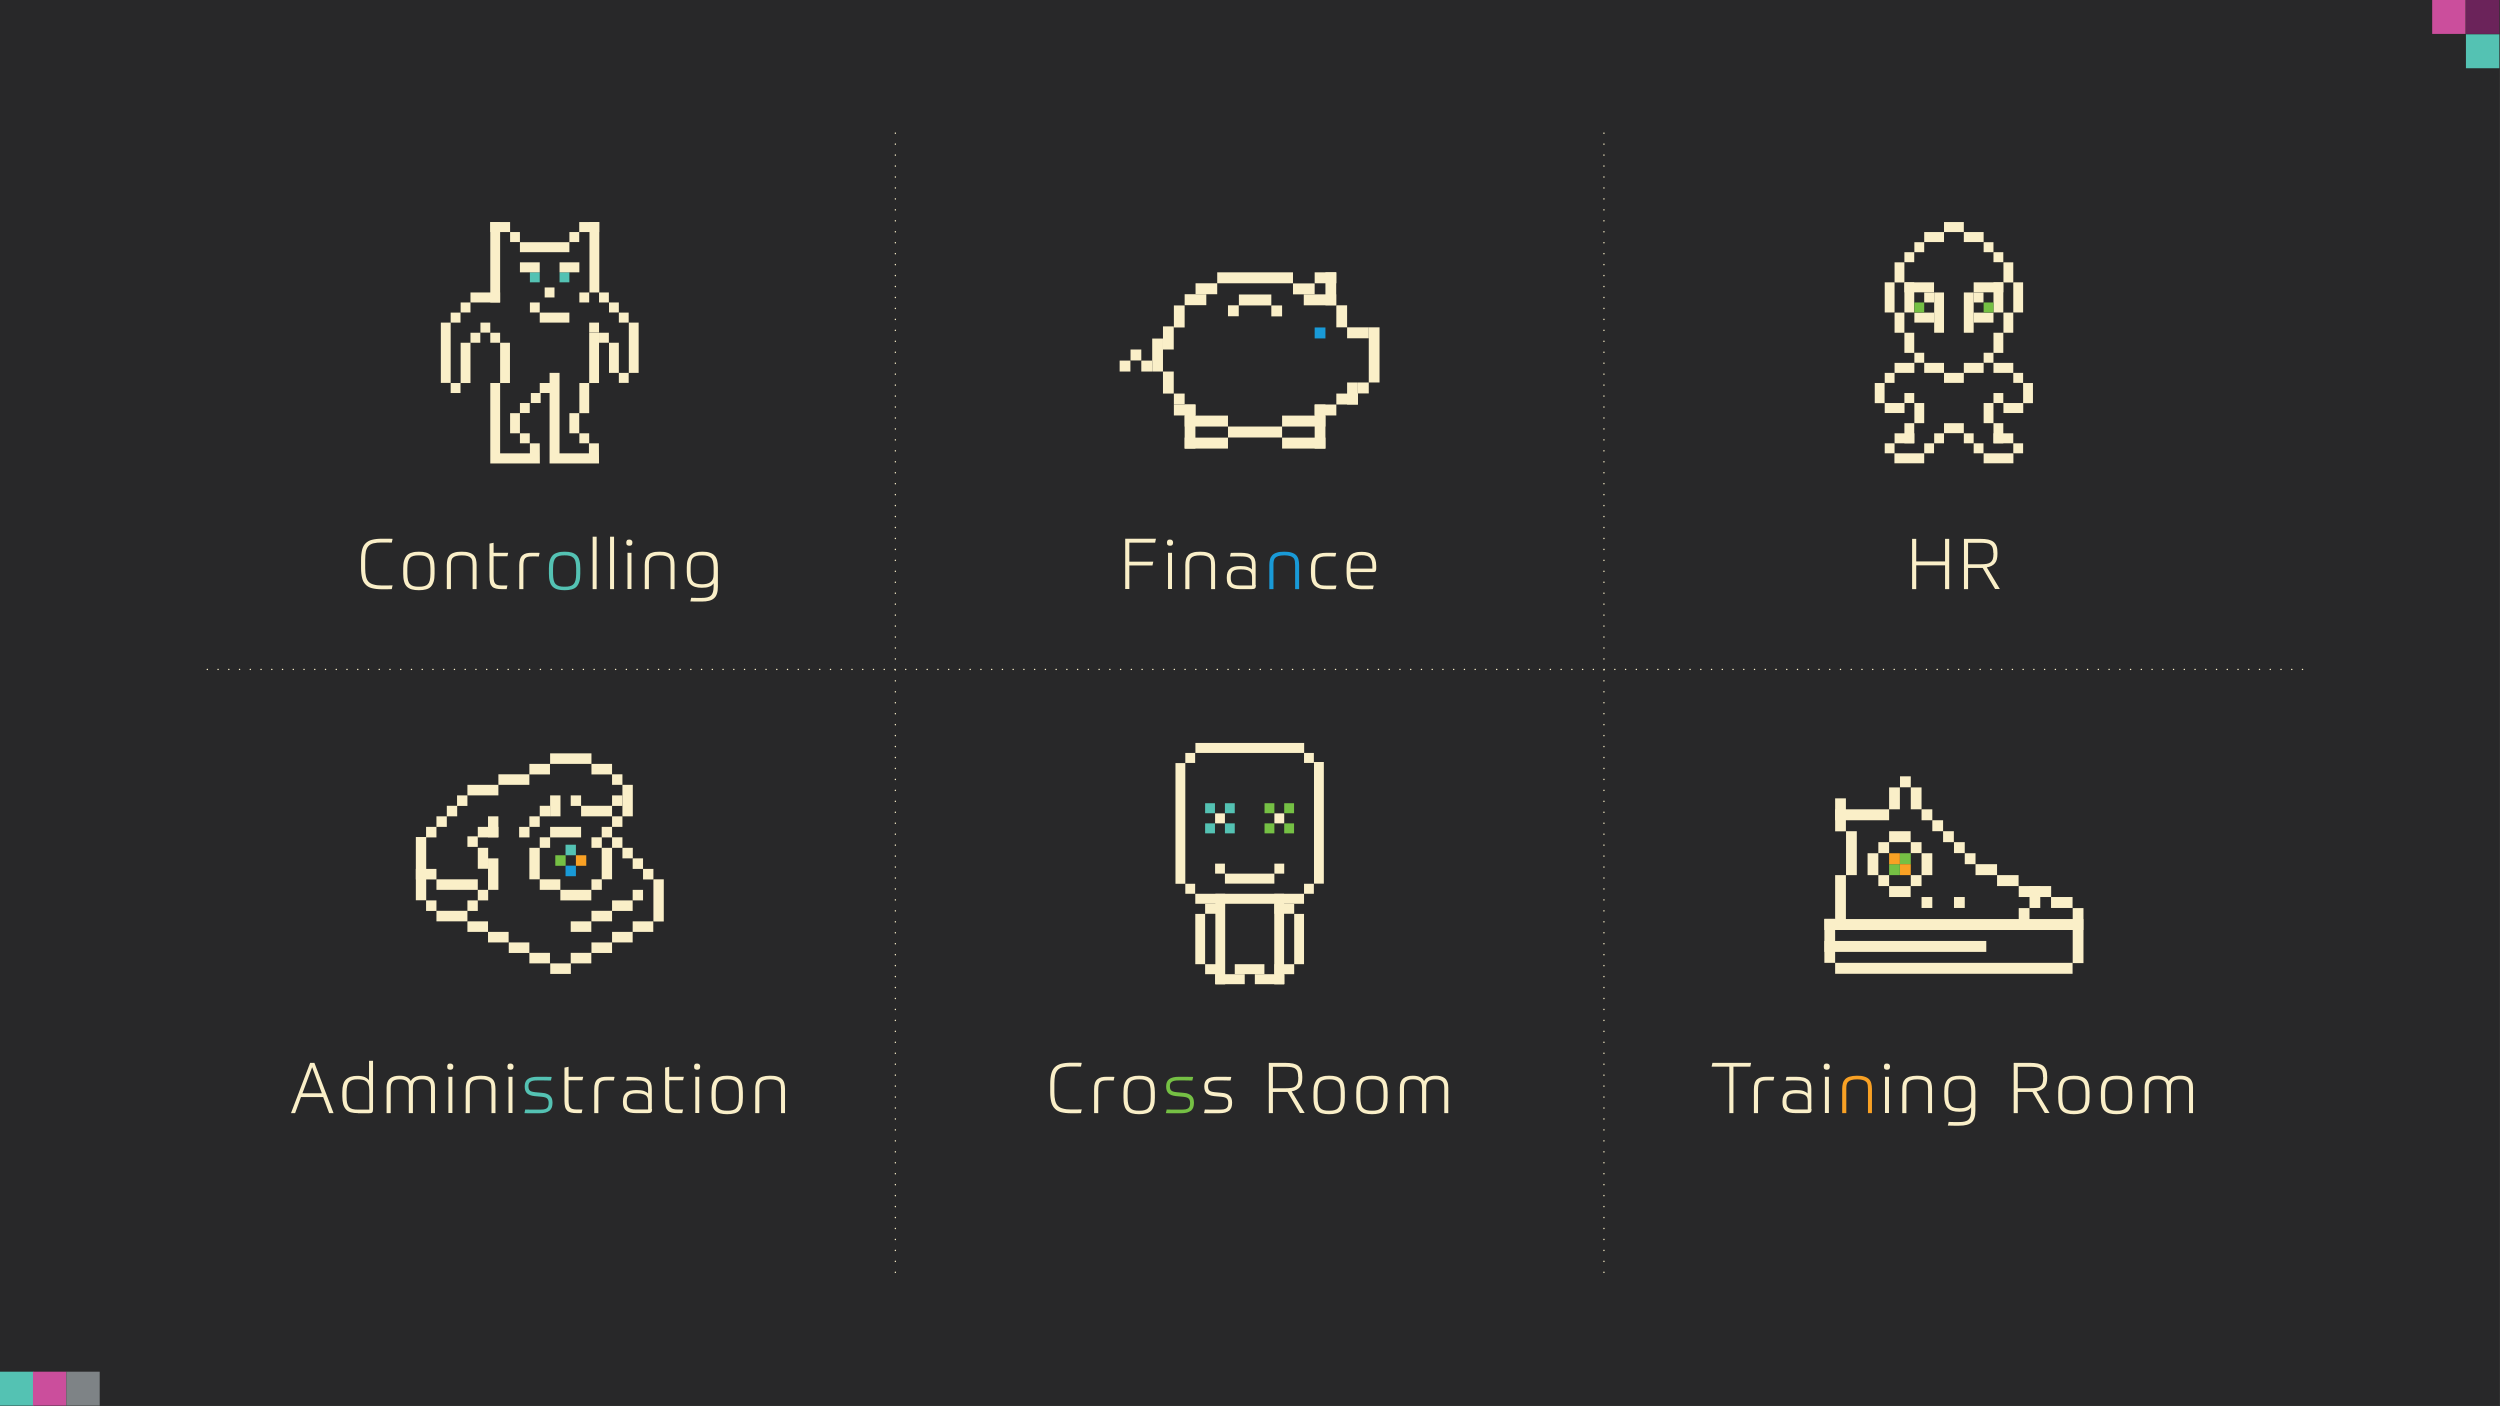
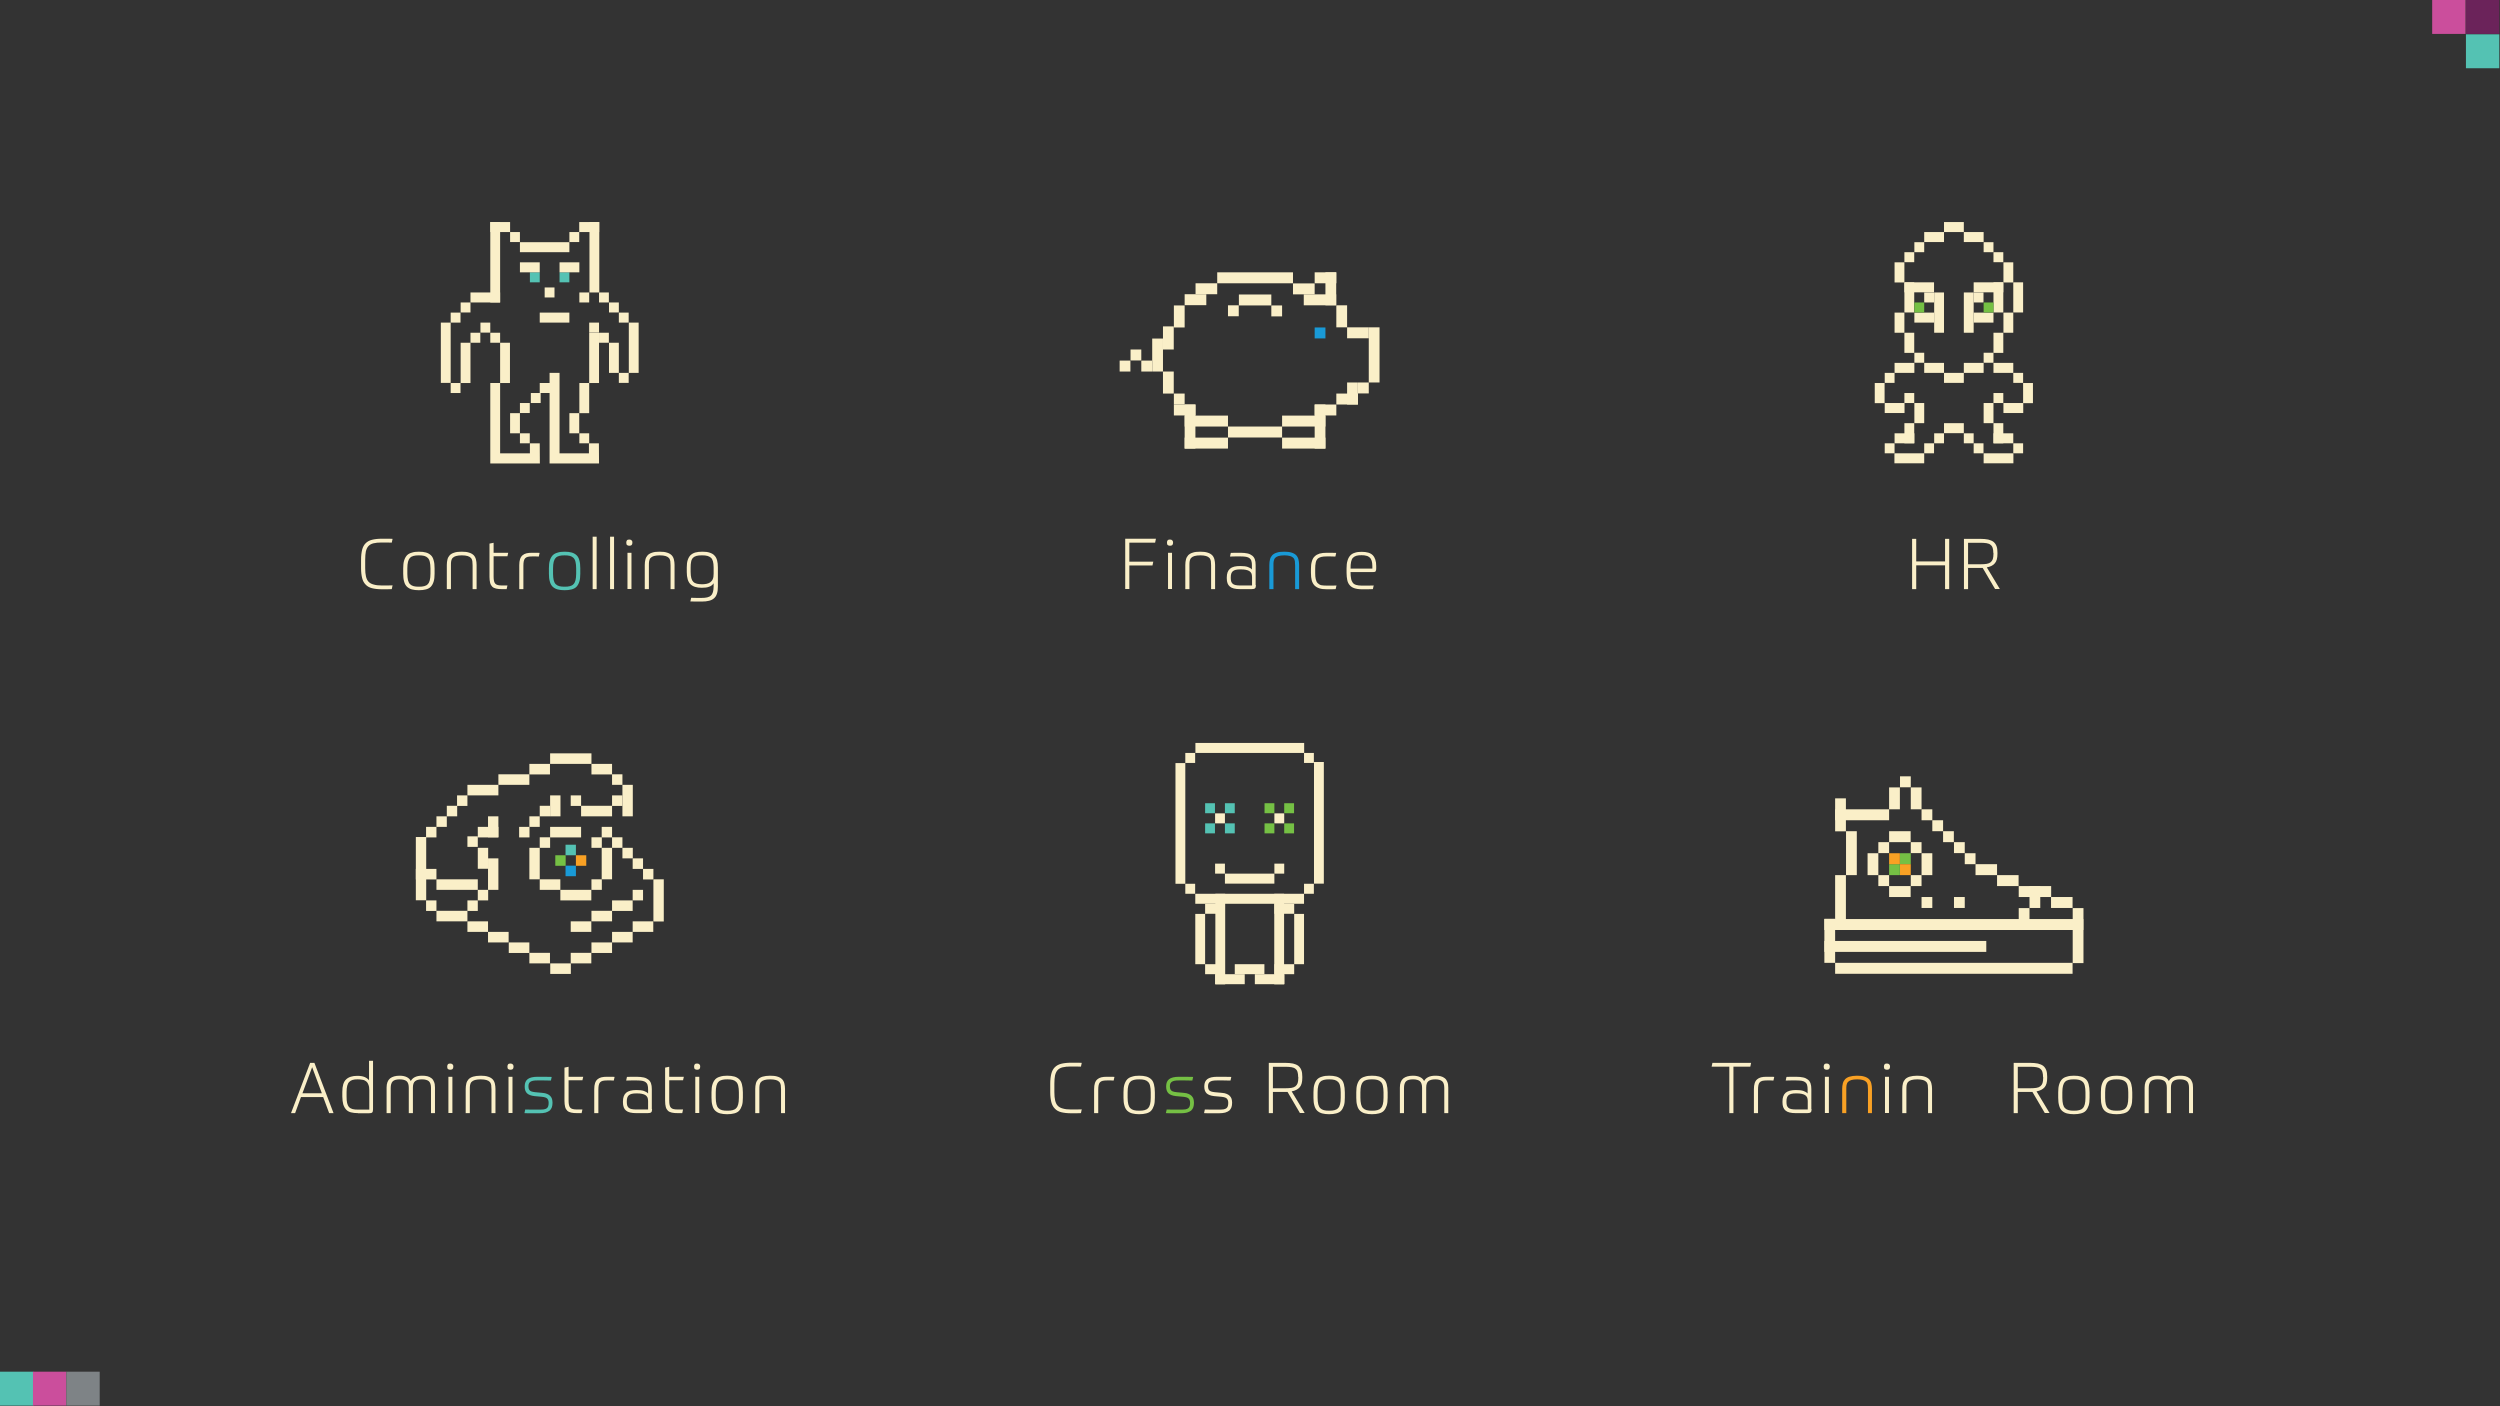
<svg xmlns="http://www.w3.org/2000/svg" xmlns:ns1="&amp;#38;ns_ai;" xmlns:xlink="http://www.w3.org/1999/xlink" version="1.0" id="Layer_1" x="0px" y="0px" viewBox="0 0 1920 1080" style="enable-background:new 0 0 1920 1080;" xml:space="preserve">
  <rect x="0" y="0" width="1920" height="1080" fill="#333333" stroke="none" />
  <defs id="defs328" />
  <style type="text/css" id="style1"> .st0{clip-path:url(#SVGID_00000034055767624139696550000009262328230688809911_);fill:#282829;} .st1{clip-path:url(#SVGID_00000034055767624139696550000009262328230688809911_);fill:none;stroke:#FAEFC8;stroke-linecap:round;stroke-linejoin:round;stroke-miterlimit:10;stroke-dasharray:0.102,8.002;} .st2{clip-path:url(#SVGID_00000034055767624139696550000009262328230688809911_);fill:none;stroke:#FAEFC8;stroke-linecap:round;stroke-linejoin:round;stroke-miterlimit:10;stroke-dasharray:9.100000e-02,7.991;} .st3{fill:#FAEFC8;} .st4{fill:#056C67;} .st5{fill:#6B235A;} .st6{fill:#C81D3A;} .st7{fill:#75C044;} .st8{fill:#199AD7;} .st9{fill:#F9A124;} .st10{fill:#54C2B3;} .st11{fill:#CB4E9C;} .st12{fill:#F9ECC6;} .st13{fill:#4FBFB6;} .st14{clip-path:url(#SVGID_00000170973814264077123040000009086328858922423211_);fill:#54C2B3;} .st15{clip-path:url(#SVGID_00000170973814264077123040000009086328858922423211_);fill:#CB4E9C;} .st16{clip-path:url(#SVGID_00000170973814264077123040000009086328858922423211_);fill:#6B235A;} .st17{clip-path:url(#SVGID_00000170973814264077123040000009086328858922423211_);fill:#7E8386;} .st18{clip-path:url(#SVGID_00000047755411971054735330000006285905618322402446_);fill:#282829;} .st19{clip-path:url(#SVGID_00000047755411971054735330000006285905618322402446_);fill:none;stroke:#FAEFC8;stroke-linecap:round;stroke-linejoin:round;stroke-miterlimit:10;stroke-dasharray:0.102,8.002;} .st20{clip-path:url(#SVGID_00000047755411971054735330000006285905618322402446_);fill:none;stroke:#FAEFC8;stroke-linecap:round;stroke-linejoin:round;stroke-miterlimit:10;stroke-dasharray:9.100000e-02,7.991;} .st21{fill:#7960A9;} .st22{fill:#CA559F;} .st23{fill:#6E225C;} .st24{fill:#7052A2;} .st25{clip-path:url(#SVGID_00000141454953234913237520000002614242517754940842_);fill:#54C2B3;} .st26{clip-path:url(#SVGID_00000141454953234913237520000002614242517754940842_);fill:#CB4E9C;} .st27{clip-path:url(#SVGID_00000141454953234913237520000002614242517754940842_);fill:#6B235A;} .st28{clip-path:url(#SVGID_00000141454953234913237520000002614242517754940842_);fill:#7E8386;} .st29{clip-path:url(#SVGID_00000067957905771676685210000000440602917923986583_);fill:#282829;} .st30{clip-path:url(#SVGID_00000067957905771676685210000000440602917923986583_);fill:none;stroke:#FAEFC8;stroke-linecap:round;stroke-linejoin:round;stroke-miterlimit:10;stroke-dasharray:0.102,8.002;} .st31{clip-path:url(#SVGID_00000067957905771676685210000000440602917923986583_);fill:none;stroke:#FAEFC8;stroke-linecap:round;stroke-linejoin:round;stroke-miterlimit:10;stroke-dasharray:9.100000e-02,7.991;} .st32{clip-path:url(#SVGID_00000068639060440368803420000006302495078955117990_);fill:#54C2B3;} .st33{clip-path:url(#SVGID_00000068639060440368803420000006302495078955117990_);fill:#CB4E9C;} .st34{clip-path:url(#SVGID_00000068639060440368803420000006302495078955117990_);fill:#6B235A;} .st35{clip-path:url(#SVGID_00000068639060440368803420000006302495078955117990_);fill:#7E8386;} .st36{clip-path:url(#SVGID_00000120520116308718170130000000119641515105143738_);fill:#282829;} .st37{clip-path:url(#SVGID_00000120520116308718170130000000119641515105143738_);fill:none;stroke:#FAEFC8;stroke-linecap:round;stroke-linejoin:round;stroke-miterlimit:10;stroke-dasharray:0.102,8.002;} .st38{clip-path:url(#SVGID_00000120520116308718170130000000119641515105143738_);fill:none;stroke:#FAEFC8;stroke-linecap:round;stroke-linejoin:round;stroke-miterlimit:10;stroke-dasharray:9.100000e-02,7.991;} .st39{fill:#7E8386;} .st40{clip-path:url(#SVGID_00000114068511707976050240000003624092297550540461_);fill:#54C2B3;} .st41{clip-path:url(#SVGID_00000114068511707976050240000003624092297550540461_);fill:#CB4E9C;} .st42{clip-path:url(#SVGID_00000114068511707976050240000003624092297550540461_);fill:#6B235A;} .st43{clip-path:url(#SVGID_00000114068511707976050240000003624092297550540461_);fill:#7E8386;} .st44{fill:#56C2B2;} .st45{fill:#056D68;} .st46{clip-path:url(#SVGID_00000161605476541948846820000011616251438537368497_);fill:#282829;} .st47{clip-path:url(#SVGID_00000161605476541948846820000011616251438537368497_);fill:none;stroke:#FAEFC8;stroke-linecap:round;stroke-linejoin:round;stroke-miterlimit:10;stroke-dasharray:0.102,8.002;} .st48{clip-path:url(#SVGID_00000161605476541948846820000011616251438537368497_);fill:none;stroke:#FAEFC8;stroke-linecap:round;stroke-linejoin:round;stroke-miterlimit:10;stroke-dasharray:9.100000e-02,7.991;} .st49{clip-path:url(#SVGID_00000089540630609118685150000008150779815433390526_);fill:#54C2B3;} .st50{clip-path:url(#SVGID_00000089540630609118685150000008150779815433390526_);fill:#CB4E9C;} .st51{clip-path:url(#SVGID_00000089540630609118685150000008150779815433390526_);fill:#6B235A;} .st52{clip-path:url(#SVGID_00000089540630609118685150000008150779815433390526_);fill:#7E8386;} .st53{clip-path:url(#SVGID_00000178175429360330603310000013389399224141204652_);fill:#282829;} .st54{clip-path:url(#SVGID_00000178175429360330603310000013389399224141204652_);fill:none;stroke:#FAEFC8;stroke-linecap:round;stroke-linejoin:round;stroke-miterlimit:10;stroke-dasharray:0.102,8.002;} .st55{clip-path:url(#SVGID_00000178175429360330603310000013389399224141204652_);fill:none;stroke:#FAEFC8;stroke-linecap:round;stroke-linejoin:round;stroke-miterlimit:10;stroke-dasharray:9.100000e-02,7.991;} .st56{clip-path:url(#SVGID_00000047774220718549296770000018317152554198731426_);fill:#54C2B3;} .st57{clip-path:url(#SVGID_00000047774220718549296770000018317152554198731426_);fill:#CB4E9C;} .st58{clip-path:url(#SVGID_00000047774220718549296770000018317152554198731426_);fill:#6B235A;} .st59{clip-path:url(#SVGID_00000047774220718549296770000018317152554198731426_);fill:#7E8386;} .st60{fill:#009CD8;} .st61{fill:#CA1F3C;} .st62{fill:#F9A12C;} .st63{fill:#74C045;} .st64{clip-path:url(#SVGID_00000022522489449637721900000002035922295317732738_);fill:#282829;} .st65{clip-path:url(#SVGID_00000136379675440659478820000015529506190011155844_);fill:#54C2B3;} .st66{clip-path:url(#SVGID_00000136379675440659478820000015529506190011155844_);fill:#CB4E9C;} .st67{clip-path:url(#SVGID_00000136379675440659478820000015529506190011155844_);fill:#6B235A;} .st68{clip-path:url(#SVGID_00000136379675440659478820000015529506190011155844_);fill:#7E8386;} .st69{fill:#8F79B8;} .st70{fill:none;stroke:#FAEFC8;stroke-linecap:round;stroke-linejoin:round;stroke-miterlimit:10;stroke-dasharray:0.102,8.002;} .st71{fill:none;stroke:#FAEFC8;stroke-linecap:round;stroke-linejoin:round;stroke-miterlimit:10;stroke-dasharray:9.100000e-02,7.991;} </style>
  <switch id="switch328" transform="matrix(1.021,0,0,1.038,-20.426,-20.769)">
    <g ns1:extraneous="self" id="g328">
      <g id="g327">
        <g id="g326">
          <g id="g3">
            <defs id="defs1">
-               <rect id="SVGID_00000017510698993923903950000011925544433925043078_" width="1920" height="1080" x="0" y="0" />
-             </defs>
+               </defs>
            <clipPath id="SVGID_00000018227442106163375400000013505990438217970583_">
              <use xlink:href="#SVGID_00000017510698993923903950000011925544433925043078_" style="overflow:visible" id="use1" />
            </clipPath>
            <rect x="20" y="20" style="fill:#282829" width="1880" height="1040" clip-path="url(#SVGID_00000018227442106163375400000013505990438217970583_)" id="rect1" />
            <line style="fill:none;stroke:#faefc8;stroke-linecap:round;stroke-linejoin:round;stroke-miterlimit:10;stroke-dasharray:0.102, 8.002" x1="693.5" y1="118.5" x2="693.5" y2="961.5" clip-path="url(#SVGID_00000018227442106163375400000013505990438217970583_)" id="line1" />
            <line style="fill:none;stroke:#faefc8;stroke-linecap:round;stroke-linejoin:round;stroke-miterlimit:10;stroke-dasharray:0.102, 8.002" x1="1226.5" y1="118.5" x2="1226.5" y2="961.5" clip-path="url(#SVGID_00000018227442106163375400000013505990438217970583_)" id="line2" />
            <line style="fill:none;stroke:#faefc8;stroke-linecap:round;stroke-linejoin:round;stroke-miterlimit:10;stroke-dasharray:0.091, 7.991" x1="1752" y1="515.3" x2="168" y2="515.3" clip-path="url(#SVGID_00000018227442106163375400000013505990438217970583_)" id="line3" />
          </g>
          <rect x="495.9" y="701.7" class="st3" width="15.5" height="7.8" id="rect3" />
          <rect x="511.5" y="670.6" class="st3" width="7.8" height="31.2" id="rect4" />
          <rect x="480.4" y="639.5" class="st3" width="7.8" height="7.8" id="rect5" />
-           <rect x="480.4" y="624" class="st3" width="7.8" height="7.8" id="rect6" />
          <rect x="433.8" y="608.5" class="st3" width="7.8" height="15.5" id="rect7" />
          <rect x="457.1" y="616.2" class="st3" width="23.3" height="7.8" id="rect8" />
          <rect x="480.4" y="608.5" class="st3" width="7.8" height="7.8" id="rect9" />
          <rect x="480.4" y="592.9" class="st3" width="7.8" height="7.8" id="rect10" />
          <rect x="356.1" y="616.2" class="st3" width="7.8" height="7.8" id="rect11" />
          <rect x="379.4" y="631.8" class="st3" width="15.5" height="7.8" id="rect12" />
          <rect x="340.5" y="631.8" class="st3" width="7.8" height="7.8" id="rect13" />
          <rect x="488.2" y="647.3" class="st3" width="7.8" height="7.8" id="rect14" />
          <rect x="472.6" y="631.8" class="st3" width="7.8" height="7.8" id="rect15" />
          <rect x="488.2" y="600.7" class="st3" width="7.8" height="23.3" id="rect16" />
          <rect x="433.8" y="577.4" class="st3" width="31.1" height="7.8" id="rect17" />
          <rect x="464.9" y="585.2" class="st3" width="15.5" height="7.8" id="rect18" />
          <rect x="363.8" y="608.5" class="st3" width="7.8" height="7.8" id="rect19" />
          <rect x="387.1" y="624" class="st3" width="7.8" height="15.5" id="rect20" />
          <rect x="332.8" y="639.3" class="st3" width="7.8" height="46.8" id="rect21" />
          <rect x="387.1" y="655.1" class="st3" width="7.8" height="23.3" id="rect22" />
          <rect x="379.4" y="678.4" class="st3" width="7.8" height="7.8" id="rect23" />
          <rect x="340.5" y="686.2" class="st3" width="7.8" height="7.8" id="rect24" />
          <rect x="332.8" y="662.9" class="st3" width="15.5" height="7.8" id="rect25" />
          <rect x="379.4" y="647.3" class="st3" width="7.8" height="15.5" id="rect26" />
          <rect x="348.3" y="670.6" class="st3" width="31.1" height="7.8" id="rect27" />
          <rect x="371.6" y="686.2" class="st3" width="7.8" height="7.8" id="rect28" />
          <rect x="371.6" y="638.8" class="st3" width="7.8" height="7.8" id="rect29" />
          <rect x="410.5" y="631.8" class="st3" width="7.8" height="7.8" id="rect30" />
          <rect x="453.2" y="652.8" class="st9" width="7.8" height="7.8" id="rect31" />
          <rect x="464.9" y="670.6" class="st3" width="7.8" height="7.8" id="rect32" />
          <rect x="464.9" y="639.5" class="st3" width="7.8" height="7.8" id="rect33" />
          <rect x="449.3" y="608.5" class="st3" width="7.8" height="7.8" id="rect34" />
          <rect x="464.9" y="693.9" class="st3" width="15.5" height="7.8" id="rect35" />
          <rect x="480.4" y="686.2" class="st3" width="15.5" height="7.8" id="rect36" />
          <rect x="445.4" y="660.5" class="st8" width="7.8" height="7.8" id="rect37" />
          <rect x="449.3" y="701.7" class="st3" width="15.5" height="7.8" id="rect38" />
          <rect x="445.4" y="645" class="st10" width="7.8" height="7.8" id="rect39" />
          <rect x="426" y="670.6" class="st3" width="15.5" height="7.8" id="rect40" />
          <rect x="495.9" y="678.4" class="st3" width="7.8" height="7.8" id="rect41" />
          <rect x="426" y="639.5" class="st3" width="7.8" height="7.8" id="rect42" />
          <rect x="418.2" y="647.3" class="st3" width="7.8" height="23.3" id="rect43" />
          <rect x="472.6" y="647.3" class="st3" width="7.8" height="23.3" id="rect44" />
          <rect x="437.7" y="652.8" class="st7" width="7.8" height="7.8" id="rect45" />
          <rect x="418.2" y="624" class="st3" width="7.8" height="7.8" id="rect46" />
          <rect x="433.8" y="631.8" class="st3" width="23.3" height="7.8" id="rect47" />
          <rect x="441.5" y="678.4" class="st3" width="23.3" height="7.8" id="rect48" />
          <rect x="426" y="616.2" class="st3" width="7.8" height="7.8" id="rect49" />
          <rect x="348.3" y="624" class="st3" width="7.8" height="7.8" id="rect50" />
          <rect x="418.2" y="585.2" class="st3" width="15.5" height="7.8" id="rect51" />
          <rect x="394.9" y="592.9" class="st3" width="23.3" height="7.8" id="rect52" />
          <rect x="371.6" y="600.7" class="st3" width="23.3" height="7.8" id="rect53" />
          <rect x="495.9" y="655.1" class="st3" width="7.8" height="7.8" id="rect54" />
          <rect x="503.7" y="662.9" class="st3" width="7.8" height="7.8" id="rect55" />
          <rect x="464.9" y="717.3" class="st3" width="15.5" height="7.8" id="rect56" />
          <rect x="371.6" y="701.7" class="st3" width="15.5" height="7.8" id="rect57" />
          <rect x="387.1" y="709.5" class="st3" width="15.5" height="7.8" id="rect58" />
          <rect x="348.3" y="693.9" class="st3" width="23.3" height="7.8" id="rect59" />
          <rect x="402.7" y="717.3" class="st3" width="15.5" height="7.8" id="rect60" />
          <rect x="480.4" y="709.5" class="st3" width="15.5" height="7.8" id="rect61" />
          <rect x="433.9" y="732.8" class="st3" width="15.5" height="7.8" id="rect62" />
          <rect x="449.3" y="725" class="st3" width="15.5" height="7.8" id="rect63" />
          <rect x="418.2" y="725" class="st3" width="15.5" height="7.8" id="rect64" />
          <rect x="1482.3" y="184.3" class="st3" width="14.9" height="7.4" id="rect65" />
          <rect x="1467.4" y="191.7" class="st3" width="14.9" height="7.4" id="rect66" />
          <rect x="1497.2" y="191.7" class="st3" width="14.9" height="7.4" id="rect67" />
          <rect x="1460" y="199.2" class="st3" width="7.4" height="7.4" id="rect68" />
          <rect x="1452.5" y="206.6" class="st3" width="7.4" height="7.4" id="rect69" />
          <rect x="1512.1" y="199.2" class="st3" width="7.4" height="7.4" id="rect70" />
          <rect x="1519.5" y="206.6" class="st3" width="7.4" height="7.4" id="rect71" />
          <rect x="1460" y="281" class="st3" width="7.4" height="7.4" id="rect72" />
          <rect x="1452.5" y="310.8" class="st3" width="7.4" height="7.4" id="rect73" />
          <rect x="1519.5" y="310.8" class="st3" width="7.4" height="7.4" id="rect74" />
          <rect x="1445.1" y="340.6" class="st3" width="14.9" height="7.4" id="rect75" />
          <rect x="1519.5" y="340.6" class="st3" width="14.9" height="7.4" id="rect76" />
          <rect x="1437.7" y="348" class="st3" width="7.4" height="7.4" id="rect77" />
          <rect x="1534.4" y="348" class="st3" width="7.4" height="7.4" id="rect78" />
          <rect x="1512.1" y="281" class="st3" width="7.4" height="7.4" id="rect79" />
          <rect x="1474.9" y="340.6" class="st3" width="7.4" height="7.4" id="rect80" />
          <rect x="1482.3" y="333.1" class="st3" width="14.9" height="7.4" id="rect81" />
          <rect x="1467.4" y="288.5" class="st3" width="14.9" height="7.4" id="rect82" />
          <rect x="1445.1" y="288.5" class="st3" width="14.9" height="7.4" id="rect83" />
          <rect x="1437.7" y="295.9" class="st3" width="7.4" height="7.4" id="rect84" />
          <rect x="1534.4" y="295.9" class="st3" width="7.4" height="7.4" id="rect85" />
          <rect x="1519.5" y="288.5" class="st3" width="14.9" height="7.4" id="rect86" />
          <rect x="1437.7" y="318.2" class="st3" width="14.9" height="7.4" id="rect87" />
          <rect x="1527" y="318.2" class="st3" width="14.9" height="7.4" id="rect88" />
          <rect x="1445" y="355.4" class="st3" width="22.4" height="7.4" id="rect89" />
          <rect x="1512.1" y="355.4" class="st3" width="22.4" height="7.4" id="rect90" />
          <rect x="1467.4" y="348" class="st3" width="7.4" height="7.4" id="rect91" />
          <rect x="1504.6" y="348" class="st3" width="7.4" height="7.4" id="rect92" />
          <rect x="1497.2" y="340.6" class="st3" width="7.4" height="7.4" id="rect93" />
          <rect x="1497.2" y="288.5" class="st3" width="14.9" height="7.4" id="rect94" />
          <rect x="1482.3" y="295.9" class="st3" width="14.9" height="7.4" id="rect95" />
          <rect x="1467.4" y="236.4" class="st3" width="7.4" height="7.4" id="rect96" />
          <rect x="1474.9" y="236.4" class="st3" width="7.4" height="29.8" id="rect97" />
          <rect x="1452.5" y="228.9" class="st3" width="7.4" height="22.3" id="rect98" />
          <rect x="1460" y="251.3" class="st3" width="14.9" height="7.4" id="rect99" />
          <rect x="1452.5" y="228.9" class="st3" width="22.3" height="7.4" id="rect100" />
          <rect x="1504.6" y="236.4" class="st3" width="7.4" height="7.4" id="rect101" />
          <rect x="1497.2" y="236.4" class="st3" width="7.4" height="29.8" id="rect102" />
          <rect x="1519.5" y="228.9" class="st3" width="7.4" height="22.3" id="rect103" />
          <rect x="1504.6" y="251.3" class="st3" width="14.9" height="7.4" id="rect104" />
          <rect x="1504.6" y="228.9" class="st3" width="22.3" height="7.4" id="rect105" />
          <rect x="1445.1" y="214.1" class="st3" width="7.4" height="14.9" id="rect106" />
          <rect x="1527" y="214.1" class="st3" width="7.4" height="14.9" id="rect107" />
          <rect x="1445.1" y="251.3" class="st3" width="7.4" height="14.9" id="rect108" />
          <rect x="1527" y="251.3" class="st3" width="7.4" height="14.9" id="rect109" />
          <rect x="1519.5" y="266.2" class="st3" width="7.4" height="14.9" id="rect110" />
          <rect x="1452.5" y="266.2" class="st3" width="7.4" height="14.9" id="rect111" />
          <rect x="1430.2" y="303.4" class="st3" width="7.4" height="14.9" id="rect112" />
          <rect x="1541.8" y="303.4" class="st3" width="7.4" height="14.9" id="rect113" />
          <rect x="1460" y="318.2" class="st3" width="7.4" height="14.9" id="rect114" />
          <rect x="1512.1" y="318.2" class="st3" width="7.4" height="14.9" id="rect115" />
          <rect x="1452.5" y="333.1" class="st3" width="7.4" height="14.9" id="rect116" />
          <rect x="1519.5" y="333.1" class="st3" width="7.4" height="14.9" id="rect117" />
-           <rect x="1437.7" y="228.9" class="st3" width="7.4" height="22.3" id="rect118" />
          <rect x="1534.4" y="228.9" class="st3" width="7.4" height="22.3" id="rect119" />
          <rect x="1460" y="243.8" class="st7" width="7.4" height="7.4" id="rect120" />
          <rect x="1512.1" y="243.8" class="st7" width="7.4" height="7.4" id="rect121" />
          <rect x="919.2" y="569.7" class="st3" width="81.8" height="7.4" id="rect122" />
          <rect x="911.6" y="577.1" class="st3" width="7.4" height="7.4" id="rect123" />
          <rect x="904.2" y="584.6" class="st3" width="7.4" height="89.3" id="rect124" />
          <rect x="1000.9" y="577.1" class="st3" width="7.4" height="7.4" id="rect125" />
          <rect x="911.6" y="673.9" class="st3" width="7.4" height="7.4" id="rect126" />
          <rect x="934.2" y="681.3" class="st3" width="7.4" height="67" id="rect127" />
          <rect x="926.5" y="733.4" class="st3" width="14.9" height="7.4" id="rect128" />
          <rect x="978.6" y="733.4" class="st3" width="14.9" height="7.4" id="rect129" />
          <rect x="948.8" y="733.4" class="st3" width="22.3" height="7.4" id="rect130" />
          <rect x="919.1" y="696.2" class="st3" width="7.4" height="37.2" id="rect131" />
          <rect x="993.5" y="696.2" class="st3" width="7.4" height="37.2" id="rect132" />
          <rect x="941.4" y="666.4" class="st3" width="37.2" height="7.4" id="rect133" />
          <rect x="934" y="659" class="st3" width="7.4" height="7.4" id="rect134" />
          <rect x="934" y="740.8" class="st3" width="22.3" height="7.4" id="rect135" />
          <rect x="963.9" y="740.8" class="st3" width="22.3" height="7.4" id="rect136" />
          <rect x="926.5" y="688.7" class="st3" width="14.9" height="7.4" id="rect137" />
          <rect x="978.6" y="688.7" class="st3" width="14.9" height="7.4" id="rect138" />
          <rect x="926.5" y="614.3" class="st10" width="7.4" height="7.4" id="rect139" />
          <rect x="934" y="621.8" class="st3" width="7.4" height="7.4" id="rect140" />
          <rect x="941.4" y="629.2" class="st10" width="7.4" height="7.4" id="rect141" />
          <rect x="926.5" y="629.2" class="st10" width="7.4" height="7.4" id="rect142" />
          <rect x="941.4" y="614.3" class="st10" width="7.4" height="7.4" id="rect143" />
          <rect x="971.2" y="614.3" class="st7" width="7.4" height="7.4" id="rect144" />
          <rect x="978.6" y="621.8" class="st3" width="7.4" height="7.4" id="rect145" />
          <rect x="986" y="629.2" class="st7" width="7.4" height="7.4" id="rect146" />
          <rect x="971.2" y="629.2" class="st7" width="7.4" height="7.4" id="rect147" />
          <rect x="986" y="614.3" class="st7" width="7.4" height="7.4" id="rect148" />
          <rect x="978.6" y="659" class="st3" width="7.4" height="7.4" id="rect149" />
          <rect x="978.5" y="681.3" class="st3" width="7.4" height="67" id="rect150" />
          <rect x="1000.9" y="673.9" class="st3" width="7.4" height="7.4" id="rect151" />
          <rect x="919.1" y="681.3" class="st3" width="81.8" height="7.4" id="rect152" />
          <rect x="1008.4" y="583.8" class="st3" width="7.4" height="90" id="rect153" />
          <rect x="1008.9" y="221.5" class="st3" width="16.3" height="8.1" id="rect154" />
          <rect x="992.6" y="229.7" class="st3" width="16.3" height="8.1" id="rect155" />
          <rect x="903" y="319.3" class="st3" width="16.3" height="8.1" id="rect156" />
          <rect x="1000.7" y="237.8" class="st3" width="24.4" height="8.1" id="rect157" />
          <rect x="976.3" y="246" class="st3" width="8.1" height="8.1" id="rect158" />
          <rect x="943.7" y="245.9" class="st3" width="8.1" height="8.1" id="rect159" />
          <rect x="1008.9" y="262.3" class="st8" width="8.1" height="8.1" id="rect160" />
          <rect x="1041.5" y="303" class="st3" width="8.1" height="8.1" id="rect161" />
          <rect x="894.8" y="261.5" class="st3" width="8.1" height="17.1" id="rect162" />
          <rect x="878.5" y="286.8" class="st3" width="8.1" height="8.1" id="rect163" />
          <rect x="870.4" y="278.6" class="st3" width="8.1" height="8.1" id="rect164" />
          <rect x="862.2" y="286.8" class="st3" width="8.1" height="8.1" id="rect165" />
          <rect x="903" y="311.2" class="st3" width="8.1" height="8.1" id="rect166" />
          <rect x="919.3" y="229.6" class="st3" width="16.3" height="8.1" id="rect167" />
          <rect x="911.1" y="237.7" class="st3" width="16.3" height="8.1" id="rect168" />
          <rect x="951.9" y="237.9" class="st3" width="24.4" height="8.1" id="rect169" />
          <rect x="935.6" y="221.5" class="st3" width="57" height="8.1" id="rect170" />
          <rect x="943.7" y="335.6" class="st3" width="40.7" height="8.1" id="rect171" />
          <rect x="1008.9" y="319.3" class="st3" width="8.1" height="32.6" id="rect172" />
          <rect x="911.1" y="319.3" class="st3" width="8.1" height="32.6" id="rect173" />
          <rect x="1033.3" y="262.2" class="st3" width="16.3" height="8.1" id="rect174" />
          <rect x="1033.3" y="303" class="st3" width="8.1" height="16.3" id="rect175" />
          <rect x="1025.2" y="311.2" class="st3" width="16.3" height="8.1" id="rect176" />
          <rect x="1008.9" y="319.3" class="st3" width="16.3" height="8.1" id="rect177" />
          <rect x="984.4" y="327.5" class="st3" width="32.6" height="8.1" id="rect178" />
          <rect x="911.1" y="327.5" class="st3" width="32.6" height="8.1" id="rect179" />
          <rect x="911.1" y="343.8" class="st3" width="32.6" height="8.1" id="rect180" />
          <rect x="984.4" y="343.8" class="st3" width="32.6" height="8.1" id="rect181" />
          <rect x="1017" y="221.5" class="st3" width="8.1" height="24.4" id="rect182" />
          <rect x="1025.2" y="245.9" class="st3" width="8.1" height="16.3" id="rect183" />
          <rect x="894.8" y="294.9" class="st3" width="8.1" height="16.3" id="rect184" />
          <rect x="886.7" y="270.5" class="st3" width="8.1" height="24.4" id="rect185" />
          <rect x="903" y="246" class="st3" width="8.1" height="16.3" id="rect186" />
          <rect x="1049.6" y="262.2" class="st3" width="8.1" height="40.8" id="rect187" />
          <rect x="463.4" y="184.3" class="st3" width="7.4" height="52.1" id="rect188" />
          <rect x="455.7" y="184.3" class="st3" width="15" height="7.4" id="rect189" />
          <rect x="411.1" y="199.2" class="st3" width="37.2" height="7.4" id="rect190" />
          <rect x="448.3" y="191.7" class="st3" width="7.4" height="7.4" id="rect191" />
          <rect x="470.6" y="236.4" class="st3" width="7.4" height="7.4" id="rect192" />
          <rect x="440.9" y="221.5" class="st10" width="7.4" height="7.4" id="rect193" />
          <rect x="455.8" y="236.4" class="st3" width="7.4" height="7.4" id="rect194" />
          <rect x="478.1" y="273.6" class="st3" width="7.4" height="22.3" id="rect195" />
          <rect x="470.6" y="266.2" class="st3" width="7.4" height="7.4" id="rect196" />
          <rect x="463.2" y="266.2" class="st3" width="7.4" height="37.2" id="rect197" />
          <rect x="485.5" y="295.9" class="st3" width="7.4" height="7.4" id="rect198" />
          <rect x="418.6" y="221.5" class="st10" width="7.4" height="7.4" id="rect199" />
          <rect x="463.2" y="258.7" class="st3" width="7.4" height="7.4" id="rect200" />
-           <rect x="418.6" y="243.8" class="st3" width="7.4" height="7.4" id="rect201" />
          <rect x="426" y="251.3" class="st3" width="22.3" height="7.4" id="rect202" />
          <rect x="429.7" y="232.7" class="st3" width="7.4" height="7.4" id="rect203" />
          <rect x="351.6" y="258.7" class="st3" width="7.4" height="44.6" id="rect204" />
          <rect x="455.8" y="303.4" class="st3" width="7.4" height="22.3" id="rect205" />
          <rect x="419.3" y="310.8" class="st3" width="7.4" height="7.4" id="rect206" />
          <rect x="359" y="303.4" class="st3" width="7.4" height="7.4" id="rect207" />
          <rect x="388.8" y="266.2" class="st3" width="7.4" height="7.4" id="rect208" />
          <rect x="381.4" y="258.7" class="st3" width="7.4" height="7.4" id="rect209" />
          <rect x="411.1" y="340.6" class="st3" width="7.4" height="7.4" id="rect210" />
          <polygon class="st3" points="418.6,348 426,348 426.1,362.9 396.2,362.9 388.8,362.9 388.8,303.4 396.2,303.4 396.2,355.4 418.6,355.4 " id="polygon210" />
          <rect x="448.3" y="325.7" class="st3" width="7.4" height="14.9" id="rect211" />
          <rect x="455.8" y="340.6" class="st3" width="7.4" height="7.4" id="rect212" />
          <rect x="366.5" y="243.8" class="st3" width="7.4" height="7.4" id="rect213" />
          <rect x="373.9" y="236.4" class="st3" width="22.3" height="7.4" id="rect214" />
          <rect x="411.1" y="214.1" class="st3" width="14.9" height="7.4" id="rect215" />
          <rect x="403.7" y="191.7" class="st3" width="7.4" height="7.4" id="rect216" />
          <rect x="388.8" y="184.3" class="st3" width="7.4" height="59.5" id="rect217" />
          <rect x="359" y="251.3" class="st3" width="7.4" height="7.4" id="rect218" />
          <rect x="366.5" y="273.6" class="st3" width="7.4" height="29.8" id="rect219" />
          <rect x="396.2" y="273.6" class="st3" width="7.4" height="29.8" id="rect220" />
          <rect x="440.9" y="214.1" class="st3" width="14.9" height="7.4" id="rect221" />
          <rect x="493" y="258.7" class="st3" width="7.4" height="37.2" id="rect222" />
          <rect x="485.5" y="251.3" class="st3" width="7.4" height="7.4" id="rect223" />
          <rect x="478.1" y="243.8" class="st3" width="7.4" height="7.4" id="rect224" />
          <rect x="373.9" y="266.2" class="st3" width="7.4" height="7.4" id="rect225" />
          <rect x="411.1" y="318.2" class="st3" width="7.4" height="7.4" id="rect226" />
          <rect x="403.7" y="325.7" class="st3" width="7.4" height="14.9" id="rect227" />
          <polygon class="st3" points="470.5,348 470.6,362.9 470.5,362.9 463,362.9 440.9,362.9 433.6,362.9 433.4,362.9 433.4,310.8 426,310.8 426,303.4 433.4,303.4 433.4,295.9 440.9,295.9 440.9,355.4 463,355.4 463,348 " id="polygon227" />
          <rect x="388.8" y="184.3" class="st3" width="14.9" height="7.4" id="rect228" />
          <rect x="1449.2" y="651.3" class="st7" width="8.1" height="8.1" id="rect229" />
          <rect x="1441" y="659.4" class="st7" width="8.1" height="8.1" id="rect230" />
          <rect x="1441" y="651.3" class="st9" width="8.1" height="8.1" id="rect231" />
          <rect x="1449.2" y="659.4" class="st9" width="8.1" height="8.1" id="rect232" />
          <rect x="1449.2" y="594.4" class="st3" width="8.1" height="8.1" id="rect233" />
          <rect x="1489.8" y="683.7" class="st3" width="8.1" height="8.1" id="rect234" />
          <rect x="1400.4" y="732.4" class="st3" width="178.6" height="8.1" id="rect235" />
          <rect x="1579.1" y="691.9" class="st3" width="8.1" height="40.7" id="rect236" />
          <rect x="1392.3" y="716.2" class="st3" width="121.8" height="8.1" id="rect237" />
          <rect x="1465.4" y="683.7" class="st3" width="8.1" height="8.1" id="rect238" />
          <rect x="1457.3" y="643.1" class="st3" width="8.1" height="8.1" id="rect239" />
          <rect x="1457.3" y="667.5" class="st3" width="8.1" height="8.1" id="rect240" />
          <rect x="1432.9" y="643.1" class="st3" width="8.1" height="8.1" id="rect241" />
          <rect x="1432.9" y="667.5" class="st3" width="8.1" height="8.1" id="rect242" />
          <rect x="1392.3" y="700" class="st3" width="194.8" height="8.1" id="rect243" />
          <rect x="1506" y="659.4" class="st3" width="16.2" height="8.1" id="rect244" />
          <rect x="1538.5" y="675.6" class="st3" width="24.4" height="8.1" id="rect245" />
          <rect x="1562.8" y="683.7" class="st3" width="16.2" height="8.1" id="rect246" />
          <rect x="1441" y="635" class="st3" width="16.2" height="8.1" id="rect247" />
          <rect x="1441" y="675.6" class="st3" width="16.2" height="8.1" id="rect248" />
          <rect x="1408.6" y="635" class="st3" width="8.1" height="32.5" id="rect249" />
          <rect x="1497.9" y="651.3" class="st3" width="8.1" height="8.1" id="rect250" />
          <rect x="1538.5" y="691.9" class="st3" width="8.1" height="16.2" id="rect251" />
          <rect x="1546.6" y="675.6" class="st3" width="8.1" height="16.2" id="rect252" />
          <rect x="1465.4" y="651.3" class="st3" width="8.1" height="16.2" id="rect253" />
          <rect x="1424.8" y="651.3" class="st3" width="8.1" height="16.2" id="rect254" />
          <rect x="1522.2" y="667.5" class="st3" width="16.2" height="8.1" id="rect255" />
          <rect x="1489.8" y="643.1" class="st3" width="8.1" height="8.1" id="rect256" />
          <rect x="1481.6" y="635" class="st3" width="8.1" height="8.1" id="rect257" />
          <rect x="1473.5" y="626.9" class="st3" width="8.1" height="8.1" id="rect258" />
          <rect x="1465.4" y="618.8" class="st3" width="8.1" height="8.1" id="rect259" />
          <rect x="1457.3" y="602.6" class="st3" width="8.1" height="16.2" id="rect260" />
          <rect x="1441" y="602.6" class="st3" width="8.1" height="16.2" id="rect261" />
          <rect x="1400.4" y="618.8" class="st3" width="40.6" height="8.1" id="rect262" />
          <rect x="1400.4" y="610.7" class="st3" width="8.1" height="24.4" id="rect263" />
          <rect x="1400.4" y="667.5" class="st3" width="8.1" height="40.6" id="rect264" />
          <rect x="1392.3" y="699.8" class="st3" width="8.1" height="32.6" id="rect265" />
          <g id="g271">
            <defs id="defs265">
              <rect id="SVGID_00000011741857406089308430000005442443391453033136_" width="1920" height="1080" x="0" y="0" />
            </defs>
            <clipPath id="SVGID_00000030486249502938927140000001884155063560834708_">
              <use xlink:href="#SVGID_00000011741857406089308430000005442443391453033136_" style="overflow:visible" id="use265" />
            </clipPath>
            <rect x="1874.9" y="45.4" style="fill:#54c2b3" width="25.1" height="25.1" clip-path="url(#SVGID_00000030486249502938927140000001884155063560834708_)" id="rect266" />
            <rect x="1849.5" y="20" style="fill:#cb4e9c" width="25.1" height="25.1" clip-path="url(#SVGID_00000030486249502938927140000001884155063560834708_)" id="rect267" />
            <rect x="1874.9" y="20" style="fill:#6b235a" width="25.1" height="25.1" clip-path="url(#SVGID_00000030486249502938927140000001884155063560834708_)" id="rect268" />
            <rect x="20" y="1034.9" style="fill:#54c2b3" width="25.1" height="25.1" clip-path="url(#SVGID_00000030486249502938927140000001884155063560834708_)" id="rect269" />
            <rect x="44.8" y="1034.9" style="fill:#cb4e9c" width="25.1" height="25.1" clip-path="url(#SVGID_00000030486249502938927140000001884155063560834708_)" id="rect270" />
            <rect x="69.9" y="1034.9" style="fill:#7e8386" width="25.1" height="25.1" clip-path="url(#SVGID_00000030486249502938927140000001884155063560834708_)" id="rect271" />
          </g>
          <g id="g274">
            <path class="st3" d="m 889.5,418.7 -0.6,2.8 h -19.4 v 14.1 h 18 l -0.6,2.8 h -17.4 v 17.4 h -3.1 v -37.2 h 23.1 z" id="path271" />
            <path class="st3" d="m 902.4,421.5 c 0,0.8 -0.2,1.4 -0.6,1.8 -0.4,0.3 -0.9,0.5 -1.7,0.5 -0.7,0 -1.3,-0.2 -1.7,-0.5 -0.4,-0.3 -0.6,-0.9 -0.6,-1.8 0,-0.8 0.2,-1.3 0.5,-1.7 0.3,-0.4 0.9,-0.6 1.7,-0.6 0.8,0 1.4,0.2 1.7,0.6 0.5,0.3 0.7,0.9 0.7,1.7 z m -3.8,7.5 h 3 v 26.8 h -3 z" id="path272" />
            <path class="st3" d="M 911.6,455.9 V 438 c 0,-1.5 0.2,-2.9 0.5,-4.1 0.3,-1.2 0.9,-2.2 1.7,-3.1 0.8,-0.8 2,-1.5 3.4,-1.9 1.4,-0.5 3.3,-0.7 5.6,-0.7 2.3,0 4.1,0.2 5.6,0.7 1.4,0.4 2.6,1.1 3.4,1.9 0.8,0.8 1.4,1.9 1.7,3.1 0.3,1.2 0.5,2.6 0.5,4.1 v 17.9 h -3 v -17.6 c 0,-1.2 -0.1,-2.3 -0.2,-3.2 -0.2,-0.9 -0.5,-1.7 -1.1,-2.3 -0.6,-0.6 -1.4,-1.1 -2.5,-1.4 -1.1,-0.3 -2.5,-0.5 -4.3,-0.5 -1.8,0 -3.3,0.2 -4.4,0.5 -1.1,0.3 -1.9,0.8 -2.5,1.4 -0.6,0.6 -0.9,1.4 -1.1,2.3 -0.2,0.9 -0.2,2 -0.2,3.2 v 17.6 z" id="path273" />
            <path class="st3" d="m 964.7,452.9 c 0,1.2 -0.2,2 -0.7,2.4 -0.4,0.4 -1.3,0.6 -2.6,0.6 h -8.6 c -3.6,0 -6.2,-0.6 -7.7,-1.9 -1.6,-1.3 -2.3,-3.3 -2.3,-6.1 v -0.7 c 0,-2.9 0.8,-5 2.4,-6.4 1.6,-1.4 4.2,-2 7.7,-2 2.4,0 4.3,0.2 5.7,0.7 1.4,0.5 2.5,1.1 3.1,1.9 v -3.1 c 0,-1.3 -0.1,-2.3 -0.4,-3.2 -0.2,-0.9 -0.7,-1.5 -1.3,-2 -0.6,-0.5 -1.5,-0.9 -2.6,-1.1 -1.1,-0.2 -2.5,-0.3 -4.2,-0.3 -1.3,0 -2.6,0 -4.1,0 -1.4,0 -2.7,0.1 -3.9,0.1 l 0.6,-2.7 c 1,0 2.1,-0.1 3.4,-0.1 1.3,0 2.6,0 3.9,0 2.1,0 3.9,0.2 5.3,0.5 1.4,0.3 2.6,0.9 3.5,1.6 0.9,0.7 1.6,1.6 2,2.8 0.4,1.1 0.6,2.5 0.6,4.2 v 14.8 z m -18.9,-5.1 c 0,0.9 0.1,1.7 0.3,2.4 0.2,0.7 0.6,1.2 1.1,1.7 0.5,0.5 1.3,0.8 2.2,1 0.9,0.2 2.1,0.3 3.5,0.3 h 8.9 v -6.3 c 0,-1.1 -0.2,-2 -0.5,-2.7 -0.4,-0.7 -0.9,-1.3 -1.6,-1.7 -0.7,-0.4 -1.6,-0.7 -2.6,-0.9 -1,-0.2 -2.2,-0.3 -3.5,-0.3 h -0.7 c -2.6,0 -4.4,0.4 -5.5,1.3 -1.1,0.9 -1.6,2.4 -1.6,4.5 z" id="path274" />
          </g>
          <g id="g275">
            <path class="st8" d="M 974.8,455.9 V 438 c 0,-1.5 0.2,-2.9 0.5,-4.1 0.3,-1.2 0.9,-2.2 1.7,-3.1 0.8,-0.8 2,-1.5 3.4,-1.9 1.4,-0.5 3.3,-0.7 5.6,-0.7 2.3,0 4.1,0.2 5.6,0.7 1.4,0.4 2.6,1.1 3.4,1.9 0.8,0.8 1.4,1.9 1.7,3.1 0.3,1.2 0.5,2.6 0.5,4.1 v 17.9 h -3 v -17.6 c 0,-1.2 -0.1,-2.3 -0.2,-3.2 -0.2,-0.9 -0.5,-1.7 -1.1,-2.3 -0.6,-0.6 -1.4,-1.1 -2.5,-1.4 -1.1,-0.3 -2.5,-0.5 -4.3,-0.5 -1.8,0 -3.3,0.2 -4.4,0.5 -1.1,0.3 -1.9,0.8 -2.5,1.4 -0.6,0.6 -0.9,1.4 -1.1,2.3 -0.2,0.9 -0.2,2 -0.2,3.2 v 17.6 z" id="path275" />
          </g>
          <g id="g277">
            <path class="st3" d="m 1018.2,453.3 c 1.4,0 2.7,0 3.9,0 1.2,0 2.3,0 3.2,-0.1 l -0.6,2.7 c -0.8,0 -1.8,0.1 -3.1,0.1 -1.2,0 -2.4,0 -3.5,0 -2.3,0 -4.2,-0.2 -5.7,-0.7 -1.5,-0.5 -2.7,-1.2 -3.7,-2.2 -0.9,-1 -1.6,-2.2 -2,-3.7 -0.4,-1.5 -0.6,-3.3 -0.6,-5.5 V 441 c 0,-2.2 0.2,-4.1 0.7,-5.6 0.4,-1.5 1.1,-2.8 2.1,-3.7 1,-1 2.2,-1.6 3.7,-2.1 1.5,-0.4 3.3,-0.6 5.4,-0.6 0.9,0 1.9,0 3.1,0 1.2,0 2.5,0 4,0.1 l -0.6,2.7 c -1.3,-0.1 -2.5,-0.1 -3.6,-0.1 -1.1,0 -2.1,0 -2.9,0 -1.7,0 -3.1,0.1 -4.2,0.4 -1.1,0.3 -2,0.7 -2.7,1.4 -0.7,0.7 -1.2,1.7 -1.4,2.9 -0.3,1.2 -0.4,2.8 -0.4,4.7 v 2.9 c 0,1.8 0.1,3.3 0.4,4.5 0.3,1.2 0.7,2.2 1.4,2.9 0.7,0.7 1.6,1.3 2.7,1.6 1.3,0.2 2.7,0.3 4.4,0.3 z" id="path276" />
            <path class="st3" d="m 1035.9,443.2 c 0,2 0.1,3.6 0.4,4.9 0.2,1.3 0.7,2.3 1.3,3.1 0.6,0.8 1.5,1.3 2.6,1.6 1.1,0.3 2.5,0.5 4.3,0.5 1.5,0 2.9,0 4.3,0 1.4,0 2.9,0 4.5,-0.1 l -0.6,2.7 c -1.2,0 -2.5,0.1 -4,0.1 -1.5,0 -2.9,0 -4.3,0 -2.3,0 -4.2,-0.3 -5.7,-0.8 -1.5,-0.5 -2.7,-1.3 -3.5,-2.3 -0.9,-1 -1.5,-2.3 -1.8,-3.8 -0.3,-1.5 -0.5,-3.3 -0.5,-5.3 v -3.3 c 0,-2.2 0.2,-4.1 0.7,-5.6 0.4,-1.5 1.1,-2.8 2,-3.8 0.9,-1 2.1,-1.7 3.5,-2.1 1.4,-0.5 3.1,-0.7 5.1,-0.7 3.9,0 6.7,0.8 8.4,2.5 1.7,1.7 2.6,4.4 2.6,8 v 1.3 c 0,0.7 0,1.3 -0.1,1.7 -0.1,0.4 -0.2,0.7 -0.4,1 -0.2,0.2 -0.5,0.4 -0.9,0.4 -0.4,0.1 -0.8,0.1 -1.3,0.1 h -16.6 z m 8.2,-12.4 c -1.5,0 -2.7,0.1 -3.8,0.4 -1,0.3 -1.9,0.8 -2.6,1.5 -0.7,0.7 -1.1,1.7 -1.4,3 -0.3,1.3 -0.4,2.9 -0.4,5 h 16.4 v -1.8 c 0,-1.6 -0.2,-2.9 -0.5,-3.9 -0.3,-1 -0.8,-1.9 -1.5,-2.5 -0.7,-0.6 -1.5,-1.1 -2.6,-1.3 -0.9,-0.3 -2.2,-0.4 -3.6,-0.4 z" id="path277" />
          </g>
          <g id="g282">
            <path class="st3" d="m 307.2,453.2 c 1.5,0 2.9,0 4.2,0 1.3,0 2.6,0 3.9,-0.1 l -0.6,2.8 c -1.1,0 -2.3,0.1 -3.5,0.1 -1.3,0 -2.6,0 -3.9,0 -3,0 -5.5,-0.3 -7.5,-0.8 -2,-0.5 -3.6,-1.4 -4.8,-2.7 -1.2,-1.2 -2.1,-2.8 -2.6,-4.8 -0.5,-2 -0.8,-4.4 -0.8,-7.3 v -6.3 c 0,-2.9 0.3,-5.3 0.8,-7.3 0.5,-2 1.4,-3.6 2.6,-4.8 1.2,-1.2 2.8,-2.1 4.8,-2.6 2,-0.5 4.5,-0.8 7.5,-0.8 0.6,0 1.2,0 1.7,0 0.5,0 1.1,0 1.7,0 0.6,0 1.3,0 2,0 0.7,0 1.6,0 2.6,0.1 l -0.6,2.8 c -1.5,-0.1 -2.8,-0.1 -4,-0.1 -1.2,0 -2.3,0 -3.5,0 -2.6,0 -4.7,0.2 -6.3,0.6 -1.6,0.4 -2.9,1.1 -3.8,2.1 -0.9,1 -1.5,2.3 -1.9,3.9 -0.3,1.6 -0.5,3.6 -0.5,6.1 v 6.3 c 0,2.5 0.2,4.6 0.6,6.2 0.4,1.7 1.1,3 2,3.9 1,1 2.2,1.6 3.8,2 1.7,0.5 3.7,0.7 6.1,0.7 z" id="path278" />
            <path class="st3" d="m 335.1,428.2 c 2.1,0 3.8,0.2 5.3,0.6 1.5,0.4 2.7,1.1 3.7,2 1,0.9 1.7,2.2 2.1,3.8 0.5,1.6 0.7,3.5 0.7,5.9 v 4 c 0,2.3 -0.2,4.3 -0.7,5.8 -0.5,1.6 -1.2,2.8 -2.1,3.8 -1,1 -2.2,1.6 -3.7,2 -1.5,0.4 -3.3,0.6 -5.3,0.6 -2,0 -3.8,-0.2 -5.3,-0.6 -1.5,-0.4 -2.7,-1.1 -3.7,-2 -1,-1 -1.7,-2.2 -2.1,-3.8 -0.5,-1.6 -0.7,-3.5 -0.7,-5.8 v -4 c 0,-2.3 0.2,-4.3 0.7,-5.8 0.5,-1.6 1.2,-2.8 2.1,-3.8 1,-1 2.2,-1.6 3.7,-2 1.5,-0.5 3.2,-0.7 5.3,-0.7 z m 8.7,12.3 c 0,-1.9 -0.2,-3.5 -0.5,-4.8 -0.3,-1.3 -0.8,-2.2 -1.5,-2.9 -0.7,-0.7 -1.6,-1.2 -2.7,-1.5 -1.1,-0.3 -2.5,-0.4 -4,-0.4 -1.6,0 -2.9,0.1 -4,0.4 -1.1,0.3 -2,0.7 -2.7,1.5 -0.7,0.7 -1.2,1.7 -1.5,2.9 -0.3,1.2 -0.5,2.8 -0.5,4.8 v 4 c 0,1.9 0.2,3.5 0.5,4.8 0.3,1.2 0.8,2.2 1.5,2.9 0.7,0.7 1.6,1.2 2.7,1.5 1.1,0.3 2.4,0.4 4,0.4 1.6,0 3,-0.1 4,-0.4 1.1,-0.3 2,-0.7 2.7,-1.5 0.7,-0.7 1.2,-1.7 1.5,-2.9 0.3,-1.2 0.5,-2.8 0.5,-4.8 z" id="path279" />
            <path class="st3" d="M 356.1,455.9 V 438 c 0,-1.5 0.2,-2.9 0.5,-4.1 0.3,-1.2 0.9,-2.2 1.7,-3.1 0.8,-0.8 2,-1.5 3.4,-1.9 1.4,-0.5 3.3,-0.7 5.6,-0.7 2.3,0 4.1,0.2 5.6,0.7 1.4,0.4 2.6,1.1 3.4,1.9 0.8,0.8 1.4,1.9 1.7,3.1 0.3,1.2 0.5,2.6 0.5,4.1 v 17.9 h -3 v -17.6 c 0,-1.2 -0.1,-2.3 -0.2,-3.2 -0.2,-0.9 -0.5,-1.7 -1.1,-2.3 -0.6,-0.6 -1.4,-1.1 -2.5,-1.4 -1.1,-0.3 -2.5,-0.5 -4.3,-0.5 -1.8,0 -3.3,0.2 -4.4,0.5 -1.1,0.3 -1.9,0.8 -2.5,1.4 -0.6,0.6 -0.9,1.4 -1.1,2.3 -0.2,0.9 -0.2,2 -0.2,3.2 v 17.6 z" id="path280" />
            <path class="st3" d="m 388.3,422.2 3,-0.6 v 7.4 h 11 l -0.6,2.6 h -10.4 v 15.1 c 0,1.3 0.1,2.3 0.3,3.2 0.2,0.8 0.5,1.5 1,2 0.5,0.5 1.1,0.8 1.9,1 0.8,0.2 1.9,0.3 3.2,0.3 h 4 l -0.6,2.7 h -3.4 c -1.8,0 -3.3,-0.1 -4.5,-0.4 -1.2,-0.3 -2.2,-0.7 -2.9,-1.4 -0.7,-0.7 -1.3,-1.6 -1.6,-2.8 -0.3,-1.2 -0.5,-2.7 -0.5,-4.5 v -24.6 z" id="path281" />
            <path class="st3" d="m 410.6,455.9 v -17.7 c 0,-1.8 0.2,-3.3 0.6,-4.5 0.4,-1.2 1,-2.1 1.8,-2.8 0.8,-0.7 1.8,-1.2 3,-1.5 1.2,-0.3 2.6,-0.4 4.1,-0.4 1.1,0 2.2,0 3.3,0 1.1,0 1.9,0 2.5,0.1 l -0.6,2.7 c -0.5,0 -1.2,-0.1 -2.2,-0.1 -1,0 -1.9,0 -2.8,0 -1.3,0 -2.4,0.1 -3.3,0.3 -0.9,0.2 -1.5,0.6 -2,1.1 -0.5,0.5 -0.8,1.2 -1,2.1 -0.2,0.9 -0.3,2 -0.3,3.4 v 17.3 z" id="path282" />
          </g>
          <g id="g283">
            <path class="st10" d="m 444.7,428.2 c 2.1,0 3.8,0.2 5.3,0.6 1.5,0.4 2.7,1.1 3.7,2 1,0.9 1.7,2.2 2.1,3.8 0.5,1.6 0.7,3.5 0.7,5.9 v 4 c 0,2.3 -0.2,4.3 -0.7,5.8 -0.5,1.6 -1.2,2.8 -2.1,3.8 -1,1 -2.2,1.6 -3.7,2 -1.5,0.4 -3.3,0.6 -5.3,0.6 -2,0 -3.8,-0.2 -5.3,-0.6 -1.5,-0.4 -2.7,-1.1 -3.7,-2 -1,-1 -1.7,-2.2 -2.1,-3.8 -0.5,-1.6 -0.7,-3.5 -0.7,-5.8 v -4 c 0,-2.3 0.2,-4.3 0.7,-5.8 0.5,-1.6 1.2,-2.8 2.1,-3.8 1,-1 2.2,-1.6 3.7,-2 1.4,-0.5 3.2,-0.7 5.3,-0.7 z m 8.7,12.3 c 0,-1.9 -0.2,-3.5 -0.5,-4.8 -0.3,-1.3 -0.8,-2.2 -1.5,-2.9 -0.7,-0.7 -1.6,-1.2 -2.7,-1.5 -1.1,-0.3 -2.5,-0.4 -4,-0.4 -1.6,0 -2.9,0.1 -4,0.4 -1.1,0.3 -2,0.7 -2.7,1.5 -0.7,0.7 -1.2,1.7 -1.5,2.9 -0.3,1.2 -0.5,2.8 -0.5,4.8 v 4 c 0,1.9 0.2,3.5 0.5,4.8 0.3,1.2 0.8,2.2 1.5,2.9 0.7,0.7 1.6,1.2 2.7,1.5 1.1,0.3 2.4,0.4 4,0.4 1.6,0 3,-0.1 4,-0.4 1.1,-0.3 2,-0.7 2.7,-1.5 0.7,-0.7 1.2,-1.7 1.5,-2.9 0.3,-1.2 0.5,-2.8 0.5,-4.8 z" id="path283" />
          </g>
          <g id="g288">
            <path class="st3" d="m 465.8,417.1 h 3 v 38.8 h -3 z" id="path284" />
            <path class="st3" d="m 478.9,417.1 h 3 v 38.8 h -3 z" id="path285" />
            <path class="st3" d="m 495.7,421.5 c 0,0.8 -0.2,1.4 -0.6,1.8 -0.4,0.3 -0.9,0.5 -1.7,0.5 -0.7,0 -1.3,-0.2 -1.7,-0.5 -0.4,-0.3 -0.6,-0.9 -0.6,-1.8 0,-0.8 0.2,-1.3 0.5,-1.7 0.3,-0.4 0.9,-0.6 1.7,-0.6 0.8,0 1.4,0.2 1.7,0.6 0.6,0.3 0.7,0.9 0.7,1.7 z M 492,429 h 3 v 26.8 h -3 z" id="path286" />
            <path class="st3" d="M 505,455.9 V 438 c 0,-1.5 0.2,-2.9 0.5,-4.1 0.3,-1.2 0.9,-2.2 1.7,-3.1 0.8,-0.8 2,-1.5 3.4,-1.9 1.4,-0.5 3.3,-0.7 5.6,-0.7 2.3,0 4.1,0.2 5.6,0.7 1.4,0.4 2.6,1.1 3.4,1.9 0.8,0.8 1.4,1.9 1.7,3.1 0.3,1.2 0.5,2.6 0.5,4.1 v 17.9 h -3 v -17.6 c 0,-1.2 -0.1,-2.3 -0.2,-3.2 -0.2,-0.9 -0.5,-1.7 -1.1,-2.3 -0.6,-0.6 -1.4,-1.1 -2.5,-1.4 -1.1,-0.3 -2.5,-0.5 -4.3,-0.5 -1.8,0 -3.3,0.2 -4.4,0.5 -1.1,0.3 -1.9,0.8 -2.5,1.4 -0.6,0.6 -0.9,1.4 -1.1,2.3 -0.2,0.9 -0.2,2 -0.2,3.2 v 17.6 z" id="path287" />
            <path class="st3" d="m 556.9,451.4 c -0.8,1.3 -1.9,2.2 -3.4,2.7 -1.5,0.6 -3.4,0.8 -5.6,0.8 -3.9,0 -6.8,-0.9 -8.6,-2.7 -1.8,-1.8 -2.7,-4.8 -2.7,-9 v -3.3 c 0,-2.2 0.2,-4 0.7,-5.5 0.5,-1.5 1.2,-2.7 2.1,-3.6 1,-0.9 2.2,-1.6 3.6,-2 1.5,-0.4 3.2,-0.6 5.3,-0.6 2.2,0 4,0.2 5.5,0.7 1.5,0.5 2.7,1.1 3.6,2.1 0.9,0.9 1.6,2.1 2,3.6 0.4,1.5 0.6,3.2 0.6,5.2 V 454 c 0,2.1 -0.2,3.8 -0.7,5.2 -0.4,1.4 -1.1,2.5 -2.1,3.4 -1,0.9 -2.2,1.5 -3.8,1.9 -1.5,0.4 -3.4,0.6 -5.6,0.6 -1.5,0 -2.8,0 -4.1,0 -1.3,0 -2.7,-0.1 -4.4,-0.1 l 0.6,-2.7 c 1.5,0.1 2.9,0.1 4,0.1 1.1,0 2.4,0 3.8,0 1.7,0 3.1,-0.1 4.3,-0.4 1.2,-0.3 2.1,-0.7 2.8,-1.4 0.7,-0.6 1.2,-1.5 1.5,-2.6 0.3,-1.1 0.5,-2.4 0.5,-4.1 v -2.5 z m -8.9,0.9 c 1.2,0 2.3,-0.1 3.4,-0.3 1.1,-0.2 2,-0.6 2.8,-1.1 0.8,-0.6 1.5,-1.3 1.9,-2.3 0.5,-1 0.7,-2.3 0.7,-4 v -4.8 c 0,-1.8 -0.2,-3.2 -0.5,-4.4 -0.3,-1.1 -0.8,-2.1 -1.5,-2.7 -0.7,-0.6 -1.6,-1.1 -2.7,-1.4 -1.1,-0.3 -2.5,-0.4 -4.1,-0.4 -1.6,0 -3,0.1 -4.1,0.4 -1.1,0.3 -2,0.8 -2.6,1.4 -0.6,0.6 -1.2,1.6 -1.4,2.8 -0.3,1.2 -0.4,2.7 -0.4,4.5 v 3.1 c 0,1.9 0.2,3.4 0.5,4.6 0.3,1.2 0.8,2.1 1.5,2.8 0.7,0.7 1.6,1.1 2.7,1.4 1.1,0.2 2.3,0.4 3.8,0.4 z" id="path288" />
          </g>
          <g id="g290">
            <path class="st3" d="m 1486.2,418.7 v 37.2 h -3.1 v -17.6 h -21.7 v 17.6 h -3.1 v -37.2 h 3.1 v 16.7 h 21.7 v -16.7 z" id="path289" />
            <path class="st3" d="m 1500.4,440.3 v 15.6 h -3.1 v -37.2 h 12.4 c 2.3,0 4.2,0.2 5.8,0.5 1.6,0.4 2.9,0.9 4,1.7 1,0.8 1.8,1.9 2.3,3.2 0.5,1.3 0.7,2.9 0.7,4.8 v 1 c 0,3 -0.6,5.3 -1.9,6.8 -1.3,1.6 -3.3,2.6 -6.1,3.1 l 9.8,16 h -3.6 l -9.3,-15.6 h -11 z m 19,-11.1 c 0,-1.5 -0.2,-2.8 -0.5,-3.8 -0.3,-1 -0.9,-1.8 -1.6,-2.3 -0.7,-0.6 -1.7,-1 -3,-1.2 -1.3,-0.2 -2.8,-0.3 -4.6,-0.3 h -9.3 v 15.9 h 9.3 c 1.9,0 3.4,-0.1 4.7,-0.3 1.2,-0.2 2.2,-0.6 3,-1.2 0.7,-0.6 1.3,-1.4 1.6,-2.3 0.3,-1 0.5,-2.3 0.5,-3.8 v -0.7 z" id="path290" />
          </g>
          <g id="g296">
            <path class="st3" d="m 263.1,831.7 h -16.7 l -4.4,11.9 h -3.1 l 14.4,-37.2 h 3.2 l 14.4,37.2 h -3.3 z m -15.6,-2.8 h 14.6 l -7.3,-19.3 z" id="path291" />
            <path class="st3" d="m 289.3,843.6 c -2.1,0 -3.9,-0.2 -5.4,-0.6 -1.5,-0.4 -2.7,-1.1 -3.6,-2.1 -0.9,-1 -1.6,-2.2 -2.1,-3.8 -0.4,-1.6 -0.7,-3.5 -0.7,-5.8 v -3.4 c 0,-4.4 0.9,-7.4 2.8,-9.2 1.9,-1.8 4.7,-2.7 8.5,-2.7 2.2,0 4.1,0.3 5.5,0.9 1.4,0.6 2.5,1.4 3.3,2.4 v -14.4 h 3 v 35.8 c 0,1.2 -0.2,2 -0.6,2.4 -0.4,0.4 -1.3,0.6 -2.6,0.6 h -8.1 z m 8.5,-2.7 v -14.1 c 0,-1.8 -0.2,-3.2 -0.7,-4.3 -0.4,-1.1 -1,-1.9 -1.8,-2.5 -0.8,-0.6 -1.7,-1 -2.8,-1.1 -1.1,-0.2 -2.2,-0.3 -3.4,-0.3 -1.5,0 -2.8,0.1 -3.8,0.4 -1.1,0.3 -1.9,0.8 -2.6,1.5 -0.7,0.7 -1.2,1.6 -1.5,2.8 -0.3,1.2 -0.5,2.7 -0.5,4.6 v 3.4 c 0,1.9 0.1,3.5 0.4,4.8 0.3,1.3 0.8,2.2 1.4,3 0.7,0.7 1.6,1.2 2.7,1.5 1.1,0.3 2.5,0.4 4.2,0.4 h 8.4 z" id="path292" />
            <path class="st3" d="m 310.8,843.6 v -18.9 c 0,-3.2 0.9,-5.4 2.6,-6.8 1.7,-1.3 4.1,-2 7.2,-2 2.3,0 4.1,0.4 5.5,1.1 1.4,0.7 2.4,1.7 2.9,2.9 0.6,-1.2 1.6,-2.2 3,-2.9 1.4,-0.7 3.2,-1.1 5.4,-1.1 1.5,0 2.9,0.1 4.1,0.4 1.2,0.3 2.2,0.8 3.1,1.5 0.9,0.7 1.5,1.6 1.9,2.7 0.5,1.1 0.7,2.5 0.7,4.2 v 18.9 h -3 V 825 c 0,-2.4 -0.5,-4 -1.6,-5 -1.1,-0.9 -2.8,-1.4 -5.2,-1.4 -2.4,0 -4.1,0.5 -5.2,1.4 -1.1,0.9 -1.6,2.5 -1.6,4.8 v 18.8 h -3.1 V 825 c 0,-2.4 -0.5,-4 -1.6,-5 -1.1,-0.9 -2.8,-1.4 -5.2,-1.4 -2.5,0 -4.3,0.5 -5.3,1.5 -1,1 -1.5,2.7 -1.5,4.9 v 18.6 z" id="path293" />
            <path class="st3" d="m 361,809.2 c 0,0.8 -0.2,1.4 -0.6,1.8 -0.4,0.3 -0.9,0.5 -1.7,0.5 -0.7,0 -1.3,-0.2 -1.7,-0.5 -0.4,-0.3 -0.6,-0.9 -0.6,-1.8 0,-0.8 0.2,-1.3 0.5,-1.7 0.3,-0.4 0.9,-0.6 1.7,-0.6 0.8,0 1.4,0.2 1.7,0.6 0.6,0.3 0.7,0.9 0.7,1.7 z m -3.7,7.5 h 3 v 26.8 h -3 z" id="path294" />
            <path class="st3" d="m 370.3,843.6 v -17.9 c 0,-1.5 0.2,-2.9 0.5,-4.1 0.3,-1.2 0.9,-2.2 1.7,-3.1 0.8,-0.8 2,-1.5 3.4,-1.9 1.4,-0.4 3.3,-0.7 5.6,-0.7 2.3,0 4.1,0.2 5.6,0.7 1.4,0.4 2.6,1.1 3.4,1.9 0.8,0.8 1.4,1.9 1.7,3.1 0.3,1.2 0.5,2.6 0.5,4.1 v 17.9 h -3 V 826 c 0,-1.2 -0.1,-2.3 -0.2,-3.2 -0.2,-0.9 -0.5,-1.7 -1.1,-2.3 -0.6,-0.6 -1.4,-1.1 -2.5,-1.4 -1.1,-0.3 -2.5,-0.5 -4.3,-0.5 -1.8,0 -3.3,0.2 -4.4,0.5 -1.1,0.3 -1.9,0.8 -2.5,1.4 -0.6,0.6 -0.9,1.4 -1.1,2.3 -0.2,0.9 -0.2,2 -0.2,3.2 v 17.6 z" id="path295" />
            <path class="st3" d="m 406.3,809.2 c 0,0.8 -0.2,1.4 -0.6,1.8 -0.4,0.3 -0.9,0.5 -1.7,0.5 -0.7,0 -1.3,-0.2 -1.7,-0.5 -0.4,-0.3 -0.6,-0.9 -0.6,-1.8 0,-0.8 0.2,-1.3 0.5,-1.7 0.3,-0.4 0.9,-0.6 1.7,-0.6 0.8,0 1.4,0.2 1.7,0.6 0.5,0.3 0.7,0.9 0.7,1.7 z m -3.8,7.5 h 3 v 26.8 h -3 z" id="path296" />
          </g>
          <g id="g297">
            <path class="st10" d="m 428,828.6 c 1.5,0.1 2.7,0.4 3.6,0.8 1,0.4 1.7,0.9 2.3,1.5 0.6,0.6 1,1.3 1.3,2.1 0.2,0.8 0.4,1.7 0.4,2.6 v 0.5 c 0,1.2 -0.2,2.3 -0.5,3.2 -0.3,0.9 -0.9,1.7 -1.6,2.4 -0.8,0.6 -1.8,1.1 -3.1,1.5 -1.3,0.3 -2.8,0.5 -4.7,0.5 -1.1,0 -2.1,0 -3,0 -0.9,0 -1.8,0 -2.7,0 -0.9,0 -1.8,0 -2.7,0 -0.9,0 -1.8,0 -2.8,-0.1 l 0.6,-2.7 c 1.6,0.1 3.2,0.1 4.9,0.1 1.7,0 3.6,0 5.8,0 1.4,0 2.5,-0.1 3.4,-0.2 0.9,-0.2 1.6,-0.4 2.1,-0.8 0.5,-0.4 0.9,-0.9 1.1,-1.6 0.2,-0.6 0.3,-1.5 0.3,-2.4 0,-1.5 -0.4,-2.5 -1.1,-3.2 -0.7,-0.7 -2.1,-1.1 -4,-1.3 L 422,831 c -2.6,-0.3 -4.4,-1 -5.6,-2.1 -1.1,-1.1 -1.7,-2.7 -1.7,-4.7 v -0.6 c 0,-2.3 0.8,-4.1 2.3,-5.2 1.5,-1.1 4,-1.7 7.3,-1.7 1.6,0 3.3,0 5.1,0 1.8,0 3.6,0 5.6,0.1 l -0.6,2.7 c -1.8,-0.1 -3.5,-0.1 -5.3,-0.1 -1.8,0 -3.4,0 -5,0 -2.4,0 -4.1,0.3 -5.1,1 -1,0.6 -1.5,1.7 -1.5,3.3 0,0.7 0.1,1.2 0.2,1.7 0.1,0.5 0.4,0.9 0.7,1.3 0.3,0.4 0.9,0.7 1.5,0.9 0.7,0.2 1.5,0.4 2.6,0.5 z" id="path297" />
          </g>
          <g id="g304">
            <path class="st3" d="m 444.7,809.9 3,-0.6 v 7.4 h 11 l -0.6,2.6 h -10.4 v 15.1 c 0,1.3 0.1,2.3 0.3,3.2 0.2,0.8 0.5,1.5 1,2 0.5,0.5 1.1,0.8 1.9,1 0.8,0.2 1.9,0.3 3.2,0.3 h 4 l -0.6,2.7 h -3.4 c -1.8,0 -3.3,-0.1 -4.5,-0.4 -1.2,-0.3 -2.2,-0.7 -2.9,-1.4 -0.7,-0.7 -1.3,-1.6 -1.6,-2.8 -0.3,-1.2 -0.5,-2.7 -0.5,-4.5 v -24.6 z" id="path298" />
            <path class="st3" d="m 467,843.6 v -17.7 c 0,-1.8 0.2,-3.3 0.6,-4.5 0.4,-1.2 1,-2.1 1.8,-2.8 0.8,-0.7 1.8,-1.2 3,-1.5 1.2,-0.3 2.6,-0.4 4.1,-0.4 1.1,0 2.2,0 3.3,0 1.1,0 1.9,0 2.5,0.1 l -0.6,2.7 c -0.5,0 -1.2,-0.1 -2.2,-0.1 -1,0 -1.9,0 -2.8,0 -1.3,0 -2.4,0.1 -3.3,0.3 -0.9,0.2 -1.5,0.6 -2,1.1 -0.5,0.5 -0.8,1.2 -1,2.1 -0.2,0.9 -0.3,2 -0.3,3.4 v 17.3 z" id="path299" />
            <path class="st3" d="m 510.5,840.6 c 0,1.2 -0.2,2 -0.7,2.4 -0.4,0.4 -1.3,0.6 -2.6,0.6 h -8.6 c -3.6,0 -6.2,-0.6 -7.7,-1.9 -1.6,-1.3 -2.3,-3.3 -2.3,-6.1 v -0.7 c 0,-2.9 0.8,-5 2.4,-6.4 1.6,-1.3 4.2,-2 7.7,-2 2.4,0 4.3,0.2 5.7,0.7 1.4,0.5 2.5,1.1 3.1,1.9 V 826 c 0,-1.3 -0.1,-2.3 -0.4,-3.2 -0.2,-0.9 -0.7,-1.5 -1.3,-2 -0.6,-0.5 -1.5,-0.9 -2.6,-1.1 -1.1,-0.2 -2.5,-0.3 -4.2,-0.3 -1.3,0 -2.6,0 -4.1,0 -1.4,0 -2.7,0.1 -3.9,0.1 l 0.6,-2.7 c 1,0 2.1,-0.1 3.4,-0.1 1.3,0 2.6,0 3.9,0 2.1,0 3.9,0.2 5.3,0.5 1.4,0.3 2.6,0.9 3.5,1.6 0.9,0.7 1.6,1.6 2,2.8 0.4,1.1 0.6,2.5 0.6,4.2 v 14.8 z m -19,-5.1 c 0,0.9 0.1,1.7 0.3,2.4 0.2,0.7 0.6,1.2 1.1,1.7 0.5,0.5 1.3,0.8 2.2,1 0.9,0.2 2.1,0.3 3.5,0.3 h 8.9 v -6.3 c 0,-1.1 -0.2,-2 -0.5,-2.7 -0.4,-0.7 -0.9,-1.3 -1.6,-1.7 -0.7,-0.4 -1.6,-0.7 -2.6,-0.9 -1,-0.2 -2.2,-0.3 -3.5,-0.3 h -0.7 c -2.6,0 -4.4,0.4 -5.5,1.3 -1.1,0.9 -1.6,2.4 -1.6,4.5 z" id="path300" />
            <path class="st3" d="m 520.4,809.9 3,-0.6 v 7.4 h 11 l -0.6,2.6 h -10.4 v 15.1 c 0,1.3 0.1,2.3 0.3,3.2 0.2,0.8 0.5,1.5 1,2 0.5,0.5 1.1,0.8 1.9,1 0.8,0.2 1.9,0.3 3.2,0.3 h 4 l -0.6,2.7 h -3.4 c -1.8,0 -3.3,-0.1 -4.5,-0.4 -1.2,-0.3 -2.2,-0.7 -2.9,-1.4 -0.7,-0.7 -1.3,-1.6 -1.6,-2.8 -0.3,-1.2 -0.5,-2.7 -0.5,-4.5 v -24.6 z" id="path301" />
            <path class="st3" d="m 546.7,809.2 c 0,0.8 -0.2,1.4 -0.6,1.8 -0.4,0.3 -0.9,0.5 -1.7,0.5 -0.7,0 -1.3,-0.2 -1.7,-0.5 -0.4,-0.3 -0.6,-0.9 -0.6,-1.8 0,-0.8 0.2,-1.3 0.5,-1.7 0.3,-0.4 0.9,-0.6 1.7,-0.6 0.8,0 1.4,0.2 1.7,0.6 0.6,0.3 0.7,0.9 0.7,1.7 z m -3.7,7.5 h 3 v 26.8 h -3 z" id="path302" />
            <path class="st3" d="m 567,815.9 c 2.1,0 3.8,0.2 5.3,0.6 1.5,0.4 2.7,1.1 3.7,2 1,0.9 1.7,2.2 2.1,3.8 0.4,1.6 0.7,3.5 0.7,5.9 v 4 c 0,2.3 -0.2,4.3 -0.7,5.8 -0.5,1.5 -1.2,2.8 -2.1,3.8 -0.9,1 -2.2,1.6 -3.7,2 -1.5,0.4 -3.3,0.6 -5.3,0.6 -2,0 -3.8,-0.2 -5.3,-0.6 -1.5,-0.4 -2.7,-1.1 -3.7,-2 -1,-1 -1.7,-2.2 -2.1,-3.8 -0.5,-1.6 -0.7,-3.5 -0.7,-5.8 v -4 c 0,-2.3 0.2,-4.3 0.7,-5.8 0.5,-1.6 1.2,-2.8 2.1,-3.8 1,-1 2.2,-1.6 3.7,-2 1.5,-0.5 3.3,-0.7 5.3,-0.7 z m 8.8,12.3 c 0,-1.9 -0.2,-3.5 -0.5,-4.8 -0.3,-1.3 -0.8,-2.2 -1.5,-2.9 -0.7,-0.7 -1.6,-1.2 -2.7,-1.5 -1.1,-0.3 -2.5,-0.4 -4,-0.4 -1.6,0 -2.9,0.1 -4,0.4 -1.1,0.3 -2,0.7 -2.7,1.5 -0.7,0.7 -1.2,1.7 -1.5,2.9 -0.3,1.2 -0.5,2.8 -0.5,4.8 v 4 c 0,1.9 0.2,3.5 0.5,4.8 0.3,1.2 0.8,2.2 1.5,2.9 0.7,0.7 1.6,1.2 2.7,1.5 1.1,0.3 2.4,0.4 4,0.4 1.6,0 3,-0.1 4,-0.4 1.1,-0.3 2,-0.7 2.7,-1.5 0.7,-0.7 1.2,-1.7 1.5,-2.9 0.3,-1.2 0.5,-2.8 0.5,-4.8 z" id="path303" />
            <path class="st3" d="m 588.1,843.6 v -17.9 c 0,-1.5 0.2,-2.9 0.5,-4.1 0.3,-1.2 0.9,-2.2 1.7,-3.1 0.8,-0.8 2,-1.5 3.4,-1.9 1.4,-0.4 3.3,-0.7 5.6,-0.7 2.3,0 4.1,0.2 5.6,0.7 1.4,0.4 2.6,1.1 3.4,1.9 0.8,0.8 1.4,1.9 1.7,3.1 0.3,1.2 0.5,2.6 0.5,4.1 v 17.9 h -3 V 826 c 0,-1.2 -0.1,-2.3 -0.2,-3.2 -0.2,-0.9 -0.5,-1.7 -1.1,-2.3 -0.6,-0.6 -1.4,-1.1 -2.5,-1.4 -1.1,-0.3 -2.5,-0.5 -4.3,-0.5 -1.8,0 -3.3,0.2 -4.4,0.5 -1.1,0.3 -1.9,0.8 -2.5,1.4 -0.6,0.6 -0.9,1.4 -1.1,2.3 -0.2,0.9 -0.2,2 -0.2,3.2 v 17.6 z" id="path304" />
          </g>
          <g id="g307">
            <path class="st3" d="m 825.6,840.9 c 1.5,0 2.9,0 4.2,0 1.3,0 2.6,0 3.9,-0.1 l -0.6,2.8 c -1.1,0 -2.3,0.1 -3.5,0.1 -1.2,0 -2.6,0 -3.9,0 -3,0 -5.5,-0.3 -7.5,-0.8 -2,-0.5 -3.6,-1.4 -4.8,-2.7 -1.2,-1.2 -2.1,-2.8 -2.6,-4.8 -0.5,-2 -0.8,-4.4 -0.8,-7.3 v -6.3 c 0,-2.9 0.3,-5.3 0.8,-7.3 0.5,-2 1.4,-3.6 2.6,-4.8 1.2,-1.2 2.8,-2.1 4.8,-2.6 2,-0.5 4.5,-0.8 7.5,-0.8 0.6,0 1.2,0 1.7,0 0.5,0 1.1,0 1.7,0 0.6,0 1.3,0 2,0 0.7,0 1.6,0 2.6,0.1 l -0.6,2.8 c -1.5,-0.1 -2.8,-0.1 -4,-0.1 -1.2,0 -2.3,0 -3.5,0 -2.6,0 -4.7,0.2 -6.3,0.6 -1.6,0.4 -2.9,1.1 -3.8,2.1 -0.9,1 -1.5,2.3 -1.9,3.9 -0.3,1.6 -0.5,3.6 -0.5,6.1 v 6.3 c 0,2.5 0.2,4.6 0.6,6.2 0.4,1.7 1.1,3 2,3.9 1,1 2.2,1.6 3.8,2 1.7,0.5 3.7,0.7 6.1,0.7 z" id="path305" />
            <path class="st3" d="m 843,843.6 v -17.7 c 0,-1.8 0.2,-3.3 0.6,-4.5 0.4,-1.2 1,-2.1 1.8,-2.8 0.8,-0.7 1.8,-1.2 3,-1.5 1.2,-0.3 2.6,-0.4 4.1,-0.4 1.1,0 2.2,0 3.3,0 1.1,0 1.9,0 2.5,0.1 l -0.6,2.7 c -0.5,0 -1.2,-0.1 -2.2,-0.1 -1,0 -1.9,0 -2.8,0 -1.3,0 -2.4,0.1 -3.3,0.3 -0.9,0.2 -1.5,0.6 -2,1.1 -0.5,0.5 -0.8,1.2 -1,2.1 -0.2,0.9 -0.3,2 -0.3,3.4 v 17.3 z" id="path306" />
            <path class="st3" d="m 876.9,815.9 c 2.1,0 3.8,0.2 5.3,0.6 1.5,0.4 2.7,1.1 3.7,2 1,0.9 1.7,2.2 2.1,3.8 0.4,1.6 0.7,3.5 0.7,5.9 v 4 c 0,2.3 -0.2,4.3 -0.7,5.8 -0.5,1.5 -1.2,2.8 -2.1,3.8 -0.9,1 -2.2,1.6 -3.7,2 -1.5,0.4 -3.3,0.6 -5.3,0.6 -2,0 -3.8,-0.2 -5.3,-0.6 -1.5,-0.4 -2.7,-1.1 -3.7,-2 -1,-1 -1.7,-2.2 -2.1,-3.8 -0.5,-1.6 -0.7,-3.5 -0.7,-5.8 v -4 c 0,-2.3 0.2,-4.3 0.7,-5.8 0.5,-1.6 1.2,-2.8 2.1,-3.8 1,-1 2.2,-1.6 3.7,-2 1.5,-0.5 3.2,-0.7 5.3,-0.7 z m 8.7,12.3 c 0,-1.9 -0.2,-3.5 -0.5,-4.8 -0.3,-1.3 -0.8,-2.2 -1.5,-2.9 -0.7,-0.7 -1.6,-1.2 -2.7,-1.5 -1.1,-0.3 -2.5,-0.4 -4,-0.4 -1.6,0 -2.9,0.1 -4,0.4 -1.1,0.3 -2,0.7 -2.7,1.5 -0.7,0.7 -1.2,1.7 -1.5,2.9 -0.3,1.2 -0.5,2.8 -0.5,4.8 v 4 c 0,1.9 0.2,3.5 0.5,4.8 0.3,1.2 0.8,2.2 1.5,2.9 0.7,0.7 1.6,1.2 2.7,1.5 1.1,0.3 2.4,0.4 4,0.4 1.6,0 3,-0.1 4,-0.4 1.1,-0.3 2,-0.7 2.7,-1.5 0.7,-0.7 1.2,-1.7 1.5,-2.9 0.3,-1.2 0.5,-2.8 0.5,-4.8 z" id="path307" />
          </g>
          <g id="g308">
            <path class="st7" d="m 910.5,828.6 c 1.5,0.1 2.7,0.4 3.6,0.8 1,0.4 1.7,0.9 2.3,1.5 0.6,0.6 1,1.3 1.3,2.1 0.2,0.8 0.4,1.7 0.4,2.6 v 0.5 c 0,1.2 -0.2,2.3 -0.5,3.2 -0.3,0.9 -0.9,1.7 -1.6,2.4 -0.8,0.6 -1.8,1.1 -3.1,1.5 -1.3,0.3 -2.8,0.5 -4.7,0.5 -1.1,0 -2.1,0 -3,0 -0.9,0 -1.8,0 -2.7,0 -0.9,0 -1.8,0 -2.7,0 -0.9,0 -1.8,0 -2.8,-0.1 l 0.6,-2.7 c 1.6,0.1 3.2,0.1 4.9,0.1 1.7,0 3.6,0 5.8,0 1.4,0 2.5,-0.1 3.4,-0.2 0.9,-0.2 1.6,-0.4 2.1,-0.8 0.5,-0.4 0.9,-0.9 1.1,-1.6 0.2,-0.6 0.3,-1.5 0.3,-2.4 0,-1.5 -0.4,-2.5 -1.1,-3.2 -0.7,-0.7 -2.1,-1.1 -4,-1.3 l -5.6,-0.5 c -2.6,-0.3 -4.4,-1 -5.6,-2.1 -1.1,-1.1 -1.7,-2.7 -1.7,-4.7 v -0.6 c 0,-2.3 0.8,-4.1 2.3,-5.2 1.5,-1.1 4,-1.7 7.3,-1.7 1.6,0 3.3,0 5.1,0 1.8,0 3.6,0 5.6,0.1 l -0.6,2.7 c -1.8,-0.1 -3.5,-0.1 -5.3,-0.1 -1.8,0 -3.4,0 -5,0 -2.4,0 -4.1,0.3 -5.1,1 -1,0.6 -1.5,1.7 -1.5,3.3 0,0.7 0.1,1.2 0.2,1.7 0.1,0.5 0.4,0.9 0.7,1.3 0.3,0.4 0.9,0.7 1.5,0.9 0.7,0.2 1.5,0.4 2.6,0.5 z" id="path308" />
          </g>
          <g id="g309">
            <path class="st3" d="m 939.2,828.6 c 1.5,0.1 2.7,0.4 3.6,0.8 1,0.4 1.7,0.9 2.3,1.5 0.6,0.6 1,1.3 1.3,2.1 0.2,0.8 0.4,1.7 0.4,2.6 v 0.5 c 0,1.2 -0.2,2.3 -0.5,3.2 -0.3,0.9 -0.9,1.7 -1.6,2.4 -0.8,0.6 -1.8,1.1 -3.1,1.5 -1.3,0.3 -2.8,0.5 -4.7,0.5 -1.1,0 -2.1,0 -3,0 -0.9,0 -1.8,0 -2.7,0 -0.9,0 -1.8,0 -2.7,0 -0.9,0 -1.8,0 -2.8,-0.1 l 0.6,-2.7 c 1.6,0.1 3.2,0.1 4.9,0.1 1.7,0 3.6,0 5.8,0 1.4,0 2.5,-0.1 3.4,-0.2 0.9,-0.2 1.6,-0.4 2.1,-0.8 0.5,-0.4 0.9,-0.9 1.1,-1.6 0.2,-0.6 0.3,-1.5 0.3,-2.4 0,-1.5 -0.4,-2.5 -1.1,-3.2 -0.7,-0.7 -2.1,-1.1 -4,-1.3 l -5.6,-0.5 c -2.6,-0.3 -4.4,-1 -5.6,-2.1 -1.1,-1.1 -1.7,-2.7 -1.7,-4.7 v -0.6 c 0,-2.3 0.8,-4.1 2.3,-5.2 1.5,-1.1 4,-1.7 7.3,-1.7 1.6,0 3.3,0 5.1,0 1.8,0 3.6,0 5.6,0.1 l -0.6,2.7 c -1.8,-0.1 -3.5,-0.1 -5.3,-0.1 -1.8,0 -3.4,0 -5,0 -2.4,0 -4.1,0.3 -5.1,1 -1,0.6 -1.5,1.7 -1.5,3.3 0,0.7 0.1,1.2 0.2,1.7 0.1,0.5 0.4,0.9 0.7,1.3 0.3,0.4 0.9,0.7 1.5,0.9 0.7,0.2 1.5,0.4 2.6,0.5 z" id="path309" />
          </g>
          <g id="g313">
            <path class="st3" d="m 977.5,828 v 15.6 h -3.1 v -37.2 h 12.4 c 2.3,0 4.2,0.2 5.8,0.5 1.6,0.4 2.9,0.9 4,1.7 1,0.8 1.8,1.9 2.3,3.2 0.5,1.3 0.7,2.9 0.7,4.8 v 1 c 0,3 -0.6,5.3 -1.9,6.8 -1.3,1.5 -3.3,2.6 -6.1,3.1 l 9.8,16 h -3.6 l -9.3,-15.6 h -11 z m 19,-11.1 c 0,-1.5 -0.2,-2.8 -0.5,-3.8 -0.3,-1 -0.9,-1.8 -1.6,-2.3 -0.7,-0.6 -1.7,-1 -3,-1.2 -1.3,-0.2 -2.8,-0.3 -4.6,-0.3 h -9.3 v 15.9 h 9.3 c 1.9,0 3.4,-0.1 4.7,-0.3 1.3,-0.2 2.2,-0.6 3,-1.2 0.7,-0.6 1.3,-1.4 1.6,-2.3 0.3,-1 0.5,-2.3 0.5,-3.8 v -0.7 z" id="path310" />
            <path class="st3" d="m 1019.8,815.9 c 2.1,0 3.8,0.2 5.3,0.6 1.5,0.4 2.7,1.1 3.7,2 1,0.9 1.7,2.2 2.1,3.8 0.4,1.6 0.7,3.5 0.7,5.9 v 4 c 0,2.3 -0.2,4.3 -0.7,5.8 -0.5,1.5 -1.2,2.8 -2.1,3.8 -0.9,1 -2.2,1.6 -3.7,2 -1.5,0.4 -3.3,0.6 -5.3,0.6 -2,0 -3.8,-0.2 -5.3,-0.6 -1.5,-0.4 -2.7,-1.1 -3.7,-2 -1,-1 -1.7,-2.2 -2.1,-3.8 -0.5,-1.6 -0.7,-3.5 -0.7,-5.8 v -4 c 0,-2.3 0.2,-4.3 0.7,-5.8 0.5,-1.6 1.2,-2.8 2.1,-3.8 1,-1 2.2,-1.6 3.7,-2 1.5,-0.5 3.2,-0.7 5.3,-0.7 z m 8.7,12.3 c 0,-1.9 -0.2,-3.5 -0.5,-4.8 -0.3,-1.3 -0.8,-2.2 -1.5,-2.9 -0.7,-0.7 -1.6,-1.2 -2.7,-1.5 -1.1,-0.3 -2.5,-0.4 -4,-0.4 -1.6,0 -2.9,0.1 -4,0.4 -1.1,0.3 -2,0.7 -2.7,1.5 -0.7,0.7 -1.2,1.7 -1.5,2.9 -0.3,1.2 -0.5,2.8 -0.5,4.8 v 4 c 0,1.9 0.2,3.5 0.5,4.8 0.3,1.2 0.8,2.2 1.5,2.9 0.7,0.7 1.6,1.2 2.7,1.5 1.1,0.3 2.4,0.4 4,0.4 1.6,0 3,-0.1 4,-0.4 1.1,-0.3 2,-0.7 2.7,-1.5 0.7,-0.7 1.2,-1.7 1.5,-2.9 0.3,-1.2 0.5,-2.8 0.5,-4.8 z" id="path311" />
            <path class="st3" d="m 1052,815.9 c 2.1,0 3.8,0.2 5.3,0.6 1.5,0.4 2.7,1.1 3.7,2 1,0.9 1.7,2.2 2.1,3.8 0.4,1.6 0.7,3.5 0.7,5.9 v 4 c 0,2.3 -0.2,4.3 -0.7,5.8 -0.5,1.5 -1.2,2.8 -2.1,3.8 -0.9,1 -2.2,1.6 -3.7,2 -1.5,0.4 -3.3,0.6 -5.3,0.6 -2,0 -3.8,-0.2 -5.3,-0.6 -1.5,-0.4 -2.7,-1.1 -3.7,-2 -1,-1 -1.7,-2.2 -2.1,-3.8 -0.5,-1.6 -0.7,-3.5 -0.7,-5.8 v -4 c 0,-2.3 0.2,-4.3 0.7,-5.8 0.5,-1.6 1.2,-2.8 2.1,-3.8 1,-1 2.2,-1.6 3.7,-2 1.4,-0.5 3.2,-0.7 5.3,-0.7 z m 8.7,12.3 c 0,-1.9 -0.2,-3.5 -0.5,-4.8 -0.3,-1.3 -0.8,-2.2 -1.5,-2.9 -0.7,-0.7 -1.6,-1.2 -2.7,-1.5 -1.1,-0.3 -2.5,-0.4 -4,-0.4 -1.6,0 -2.9,0.1 -4,0.4 -1.1,0.3 -2,0.7 -2.7,1.5 -0.7,0.7 -1.2,1.7 -1.5,2.9 -0.3,1.2 -0.5,2.8 -0.5,4.8 v 4 c 0,1.9 0.2,3.5 0.5,4.8 0.3,1.2 0.8,2.2 1.5,2.9 0.7,0.7 1.6,1.2 2.7,1.5 1.1,0.3 2.4,0.4 4,0.4 1.6,0 3,-0.1 4,-0.4 1.1,-0.3 2,-0.7 2.7,-1.5 0.7,-0.7 1.2,-1.7 1.5,-2.9 0.3,-1.2 0.5,-2.8 0.5,-4.8 z" id="path312" />
            <path class="st3" d="m 1073,843.6 v -18.9 c 0,-3.2 0.9,-5.4 2.6,-6.8 1.7,-1.3 4.1,-2 7.2,-2 2.3,0 4.1,0.4 5.5,1.1 1.4,0.7 2.4,1.7 2.9,2.9 0.6,-1.2 1.6,-2.2 3,-2.9 1.4,-0.7 3.2,-1.1 5.4,-1.1 1.5,0 2.9,0.1 4.1,0.4 1.2,0.3 2.2,0.8 3.1,1.5 0.9,0.7 1.5,1.6 1.9,2.7 0.5,1.1 0.7,2.5 0.7,4.2 v 18.9 h -3 V 825 c 0,-2.4 -0.5,-4 -1.6,-5 -1.1,-0.9 -2.8,-1.4 -5.2,-1.4 -2.4,0 -4.1,0.5 -5.2,1.4 -1.1,0.9 -1.6,2.5 -1.6,4.8 v 18.8 h -3.1 V 825 c 0,-2.4 -0.5,-4 -1.6,-5 -1.1,-0.9 -2.8,-1.4 -5.2,-1.4 -2.5,0 -4.3,0.5 -5.3,1.5 -1,1 -1.5,2.7 -1.5,4.9 v 18.6 z" id="path313" />
          </g>
          <g id="g317">
            <path class="st3" d="m 1337.2,806.4 -0.6,2.8 h -12.7 v 34.4 h -3.1 v -34.4 h -13.3 l 0.6,-2.8 z" id="path314" />
            <path class="st3" d="m 1339.3,843.6 v -17.7 c 0,-1.8 0.2,-3.3 0.6,-4.5 0.4,-1.2 1,-2.1 1.8,-2.8 0.8,-0.7 1.8,-1.2 3,-1.5 1.2,-0.3 2.6,-0.4 4.1,-0.4 1.1,0 2.2,0 3.3,0 1.1,0 1.9,0 2.5,0.1 l -0.6,2.7 c -0.5,0 -1.2,-0.1 -2.2,-0.1 -1,0 -1.9,0 -2.8,0 -1.3,0 -2.4,0.1 -3.3,0.3 -0.9,0.2 -1.5,0.6 -2,1.1 -0.5,0.5 -0.8,1.2 -1,2.1 -0.2,0.9 -0.3,2 -0.3,3.4 v 17.3 z" id="path315" />
            <path class="st3" d="m 1382.7,840.6 c 0,1.2 -0.2,2 -0.7,2.4 -0.4,0.4 -1.3,0.6 -2.6,0.6 h -8.6 c -3.6,0 -6.2,-0.6 -7.7,-1.9 -1.6,-1.3 -2.3,-3.3 -2.3,-6.1 v -0.7 c 0,-2.9 0.8,-5 2.4,-6.4 1.6,-1.3 4.2,-2 7.7,-2 2.4,0 4.3,0.2 5.7,0.7 1.4,0.5 2.5,1.1 3.1,1.9 V 826 c 0,-1.3 -0.1,-2.3 -0.4,-3.2 -0.2,-0.9 -0.7,-1.5 -1.3,-2 -0.6,-0.5 -1.5,-0.9 -2.6,-1.1 -1.1,-0.2 -2.5,-0.3 -4.2,-0.3 -1.3,0 -2.6,0 -4.1,0 -1.4,0 -2.7,0.1 -3.9,0.1 l 0.6,-2.7 c 1,0 2.1,-0.1 3.4,-0.1 1.3,0 2.6,0 3.9,0 2.1,0 3.9,0.2 5.3,0.5 1.4,0.3 2.6,0.9 3.5,1.6 0.9,0.7 1.6,1.6 2,2.8 0.4,1.1 0.6,2.5 0.6,4.2 v 14.8 z m -18.9,-5.1 c 0,0.9 0.1,1.7 0.3,2.4 0.2,0.7 0.6,1.2 1.1,1.7 0.5,0.5 1.3,0.8 2.2,1 0.9,0.2 2.1,0.3 3.5,0.3 h 8.9 v -6.3 c 0,-1.1 -0.2,-2 -0.5,-2.7 -0.4,-0.7 -0.9,-1.3 -1.6,-1.7 -0.7,-0.4 -1.6,-0.7 -2.6,-0.9 -1,-0.2 -2.2,-0.3 -3.5,-0.3 h -0.7 c -2.6,0 -4.4,0.4 -5.5,1.3 -1.1,0.9 -1.6,2.4 -1.6,4.5 z" id="path316" />
            <path class="st3" d="m 1396.4,809.2 c 0,0.8 -0.2,1.4 -0.6,1.8 -0.4,0.3 -0.9,0.5 -1.7,0.5 -0.7,0 -1.3,-0.2 -1.7,-0.5 -0.4,-0.3 -0.6,-0.9 -0.6,-1.8 0,-0.8 0.2,-1.3 0.5,-1.7 0.3,-0.4 0.9,-0.6 1.7,-0.6 0.8,0 1.4,0.2 1.7,0.6 0.5,0.3 0.7,0.9 0.7,1.7 z m -3.7,7.5 h 3 v 26.8 h -3 z" id="path317" />
          </g>
          <g id="g318">
            <path class="st9" d="m 1405.7,843.6 v -17.9 c 0,-1.5 0.2,-2.9 0.5,-4.1 0.3,-1.2 0.9,-2.2 1.7,-3.1 0.8,-0.8 2,-1.5 3.4,-1.9 1.4,-0.4 3.3,-0.7 5.6,-0.7 2.3,0 4.1,0.2 5.6,0.7 1.4,0.4 2.6,1.1 3.4,1.9 0.8,0.8 1.4,1.9 1.7,3.1 0.3,1.2 0.5,2.6 0.5,4.1 v 17.9 h -3 V 826 c 0,-1.2 -0.1,-2.3 -0.2,-3.2 -0.2,-0.9 -0.5,-1.7 -1.1,-2.3 -0.6,-0.6 -1.4,-1.1 -2.5,-1.4 -1.1,-0.3 -2.5,-0.5 -4.3,-0.5 -1.8,0 -3.3,0.2 -4.4,0.5 -1.1,0.3 -1.9,0.8 -2.5,1.4 -0.6,0.6 -0.9,1.4 -1.1,2.3 -0.2,0.9 -0.2,2 -0.2,3.2 v 17.6 z" id="path318" />
          </g>
          <g id="g325">
            <path class="st3" d="m 1441.7,809.2 c 0,0.8 -0.2,1.4 -0.6,1.8 -0.4,0.3 -0.9,0.5 -1.7,0.5 -0.7,0 -1.3,-0.2 -1.7,-0.5 -0.4,-0.3 -0.6,-0.9 -0.6,-1.8 0,-0.8 0.2,-1.3 0.5,-1.7 0.3,-0.4 0.9,-0.6 1.7,-0.6 0.8,0 1.4,0.2 1.7,0.6 0.5,0.3 0.7,0.9 0.7,1.7 z m -3.8,7.5 h 3 v 26.8 h -3 z" id="path319" />
            <path class="st3" d="m 1450.9,843.6 v -17.9 c 0,-1.5 0.2,-2.9 0.5,-4.1 0.3,-1.2 0.9,-2.2 1.7,-3.1 0.8,-0.8 2,-1.5 3.4,-1.9 1.4,-0.4 3.3,-0.7 5.6,-0.7 2.3,0 4.1,0.2 5.6,0.7 1.4,0.4 2.6,1.1 3.4,1.9 0.8,0.8 1.4,1.9 1.7,3.1 0.3,1.2 0.5,2.6 0.5,4.1 v 17.9 h -3 V 826 c 0,-1.2 -0.1,-2.3 -0.2,-3.2 -0.2,-0.9 -0.5,-1.7 -1.1,-2.3 -0.6,-0.6 -1.4,-1.1 -2.5,-1.4 -1.1,-0.3 -2.5,-0.5 -4.3,-0.5 -1.8,0 -3.3,0.2 -4.4,0.5 -1.1,0.3 -1.9,0.8 -2.5,1.4 -0.6,0.6 -0.9,1.4 -1.1,2.3 -0.2,0.9 -0.2,2 -0.2,3.2 v 17.6 z" id="path320" />
-             <path class="st3" d="m 1502.8,839.1 c -0.8,1.3 -1.9,2.2 -3.4,2.7 -1.5,0.6 -3.4,0.8 -5.6,0.8 -3.9,0 -6.8,-0.9 -8.6,-2.7 -1.8,-1.8 -2.7,-4.8 -2.7,-9 v -3.3 c 0,-2.2 0.2,-4 0.7,-5.5 0.5,-1.5 1.2,-2.7 2.1,-3.6 1,-0.9 2.2,-1.6 3.6,-2 1.5,-0.4 3.2,-0.6 5.3,-0.6 2.2,0 4,0.2 5.5,0.7 1.5,0.5 2.7,1.1 3.6,2.1 0.9,0.9 1.6,2.1 2,3.6 0.4,1.5 0.6,3.2 0.6,5.2 v 14.3 c 0,2.1 -0.2,3.8 -0.7,5.2 -0.4,1.4 -1.1,2.5 -2.1,3.4 -1,0.9 -2.2,1.5 -3.8,1.9 -1.5,0.4 -3.4,0.6 -5.6,0.6 -1.5,0 -2.8,0 -4.1,0 -1.3,0 -2.7,-0.1 -4.4,-0.1 l 0.6,-2.7 c 1.5,0.1 2.9,0.1 4,0.1 1.1,0 2.4,0 3.8,0 1.7,0 3.1,-0.1 4.3,-0.4 1.2,-0.3 2.1,-0.7 2.8,-1.4 0.7,-0.6 1.2,-1.5 1.5,-2.6 0.3,-1.1 0.5,-2.4 0.5,-4.1 v -2.6 z m -8.8,0.9 c 1.2,0 2.3,-0.1 3.4,-0.3 1.1,-0.2 2,-0.6 2.8,-1.1 0.8,-0.6 1.5,-1.3 1.9,-2.3 0.5,-1 0.7,-2.3 0.7,-4 v -4.8 c 0,-1.8 -0.2,-3.2 -0.5,-4.4 -0.3,-1.1 -0.8,-2.1 -1.5,-2.7 -0.7,-0.6 -1.6,-1.1 -2.7,-1.4 -1.1,-0.3 -2.5,-0.4 -4.1,-0.4 -1.6,0 -3,0.1 -4.1,0.4 -1.1,0.3 -2,0.8 -2.6,1.4 -0.6,0.6 -1.2,1.6 -1.4,2.8 -0.3,1.2 -0.4,2.7 -0.4,4.5 v 3.1 c 0,1.9 0.2,3.4 0.5,4.6 0.3,1.2 0.8,2.1 1.5,2.8 0.7,0.7 1.6,1.1 2.7,1.4 1,0.2 2.3,0.4 3.8,0.4 z" id="path321" />
            <path class="st3" d="m 1537.8,828 v 15.6 h -3.1 v -37.2 h 12.4 c 2.3,0 4.2,0.2 5.8,0.5 1.6,0.4 2.9,0.9 4,1.7 1,0.8 1.8,1.9 2.3,3.2 0.5,1.3 0.7,2.9 0.7,4.8 v 1 c 0,3 -0.6,5.3 -1.9,6.8 -1.3,1.5 -3.3,2.6 -6.1,3.1 l 9.8,16 h -3.6 l -9.3,-15.6 h -11 z m 19,-11.1 c 0,-1.5 -0.2,-2.8 -0.5,-3.8 -0.3,-1 -0.9,-1.8 -1.6,-2.3 -0.7,-0.6 -1.7,-1 -3,-1.2 -1.3,-0.2 -2.8,-0.3 -4.6,-0.3 h -9.3 v 15.9 h 9.3 c 1.9,0 3.4,-0.1 4.7,-0.3 1.3,-0.2 2.2,-0.6 3,-1.2 0.7,-0.6 1.3,-1.4 1.6,-2.3 0.3,-1 0.5,-2.3 0.5,-3.8 v -0.7 z" id="path322" />
            <path class="st3" d="m 1580,815.9 c 2.1,0 3.8,0.2 5.3,0.6 1.5,0.4 2.7,1.1 3.7,2 1,0.9 1.7,2.2 2.1,3.8 0.4,1.6 0.7,3.5 0.7,5.9 v 4 c 0,2.3 -0.2,4.3 -0.7,5.8 -0.5,1.5 -1.2,2.8 -2.1,3.8 -0.9,1 -2.2,1.6 -3.7,2 -1.5,0.4 -3.3,0.6 -5.3,0.6 -2,0 -3.8,-0.2 -5.3,-0.6 -1.5,-0.4 -2.7,-1.1 -3.7,-2 -1,-1 -1.7,-2.2 -2.1,-3.8 -0.5,-1.6 -0.7,-3.5 -0.7,-5.8 v -4 c 0,-2.3 0.2,-4.3 0.7,-5.8 0.5,-1.6 1.2,-2.8 2.1,-3.8 1,-1 2.2,-1.6 3.7,-2 1.5,-0.5 3.2,-0.7 5.3,-0.7 z m 8.7,12.3 c 0,-1.9 -0.2,-3.5 -0.5,-4.8 -0.3,-1.3 -0.8,-2.2 -1.5,-2.9 -0.7,-0.7 -1.6,-1.2 -2.7,-1.5 -1.1,-0.3 -2.5,-0.4 -4,-0.4 -1.6,0 -2.9,0.1 -4,0.4 -1.1,0.3 -2,0.7 -2.7,1.5 -0.7,0.7 -1.2,1.7 -1.5,2.9 -0.3,1.2 -0.5,2.8 -0.5,4.8 v 4 c 0,1.9 0.2,3.5 0.5,4.8 0.3,1.2 0.8,2.2 1.5,2.9 0.7,0.7 1.6,1.2 2.7,1.5 1.1,0.3 2.4,0.4 4,0.4 1.6,0 3,-0.1 4,-0.4 1.1,-0.3 2,-0.7 2.7,-1.5 0.7,-0.7 1.2,-1.7 1.5,-2.9 0.3,-1.2 0.5,-2.8 0.5,-4.8 z" id="path323" />
            <path class="st3" d="m 1612.1,815.9 c 2.1,0 3.8,0.2 5.3,0.6 1.5,0.4 2.7,1.1 3.7,2 1,0.9 1.7,2.2 2.1,3.8 0.4,1.6 0.7,3.5 0.7,5.9 v 4 c 0,2.3 -0.2,4.3 -0.7,5.8 -0.5,1.5 -1.2,2.8 -2.1,3.8 -0.9,1 -2.2,1.6 -3.7,2 -1.5,0.4 -3.3,0.6 -5.3,0.6 -2,0 -3.8,-0.2 -5.3,-0.6 -1.5,-0.4 -2.7,-1.1 -3.7,-2 -1,-1 -1.7,-2.2 -2.1,-3.8 -0.5,-1.6 -0.7,-3.5 -0.7,-5.8 v -4 c 0,-2.3 0.2,-4.3 0.7,-5.8 0.5,-1.6 1.2,-2.8 2.1,-3.8 1,-1 2.2,-1.6 3.7,-2 1.5,-0.5 3.3,-0.7 5.3,-0.7 z m 8.8,12.3 c 0,-1.9 -0.2,-3.5 -0.5,-4.8 -0.3,-1.3 -0.8,-2.2 -1.5,-2.9 -0.7,-0.7 -1.6,-1.2 -2.7,-1.5 -1.1,-0.3 -2.5,-0.4 -4,-0.4 -1.6,0 -2.9,0.1 -4,0.4 -1.1,0.3 -2,0.7 -2.7,1.5 -0.7,0.7 -1.2,1.7 -1.5,2.9 -0.3,1.2 -0.5,2.8 -0.5,4.8 v 4 c 0,1.9 0.2,3.5 0.5,4.8 0.3,1.2 0.8,2.2 1.5,2.9 0.7,0.7 1.6,1.2 2.7,1.5 1.1,0.3 2.4,0.4 4,0.4 1.6,0 3,-0.1 4,-0.4 1.1,-0.3 2,-0.7 2.7,-1.5 0.7,-0.7 1.2,-1.7 1.5,-2.9 0.3,-1.2 0.5,-2.8 0.5,-4.8 z" id="path324" />
            <path class="st3" d="m 1633.2,843.6 v -18.9 c 0,-3.2 0.9,-5.4 2.6,-6.8 1.7,-1.3 4.1,-2 7.2,-2 2.3,0 4.1,0.4 5.5,1.1 1.4,0.7 2.4,1.7 2.9,2.9 0.6,-1.2 1.6,-2.2 3,-2.9 1.4,-0.7 3.2,-1.1 5.4,-1.1 1.5,0 2.9,0.1 4.1,0.4 1.2,0.3 2.2,0.8 3.1,1.5 0.9,0.7 1.5,1.6 1.9,2.7 0.5,1.1 0.7,2.5 0.7,4.2 v 18.9 h -3 V 825 c 0,-2.4 -0.5,-4 -1.6,-5 -1.1,-0.9 -2.8,-1.4 -5.2,-1.4 -2.4,0 -4.1,0.5 -5.2,1.4 -1.1,0.9 -1.6,2.5 -1.6,4.8 v 18.8 h -3.1 V 825 c 0,-2.4 -0.5,-4 -1.6,-5 -1.1,-0.9 -2.8,-1.4 -5.2,-1.4 -2.5,0 -4.3,0.5 -5.3,1.5 -1,1 -1.5,2.7 -1.5,4.9 v 18.6 z" id="path325" />
          </g>
        </g>
      </g>
    </g>
  </switch>
</svg>